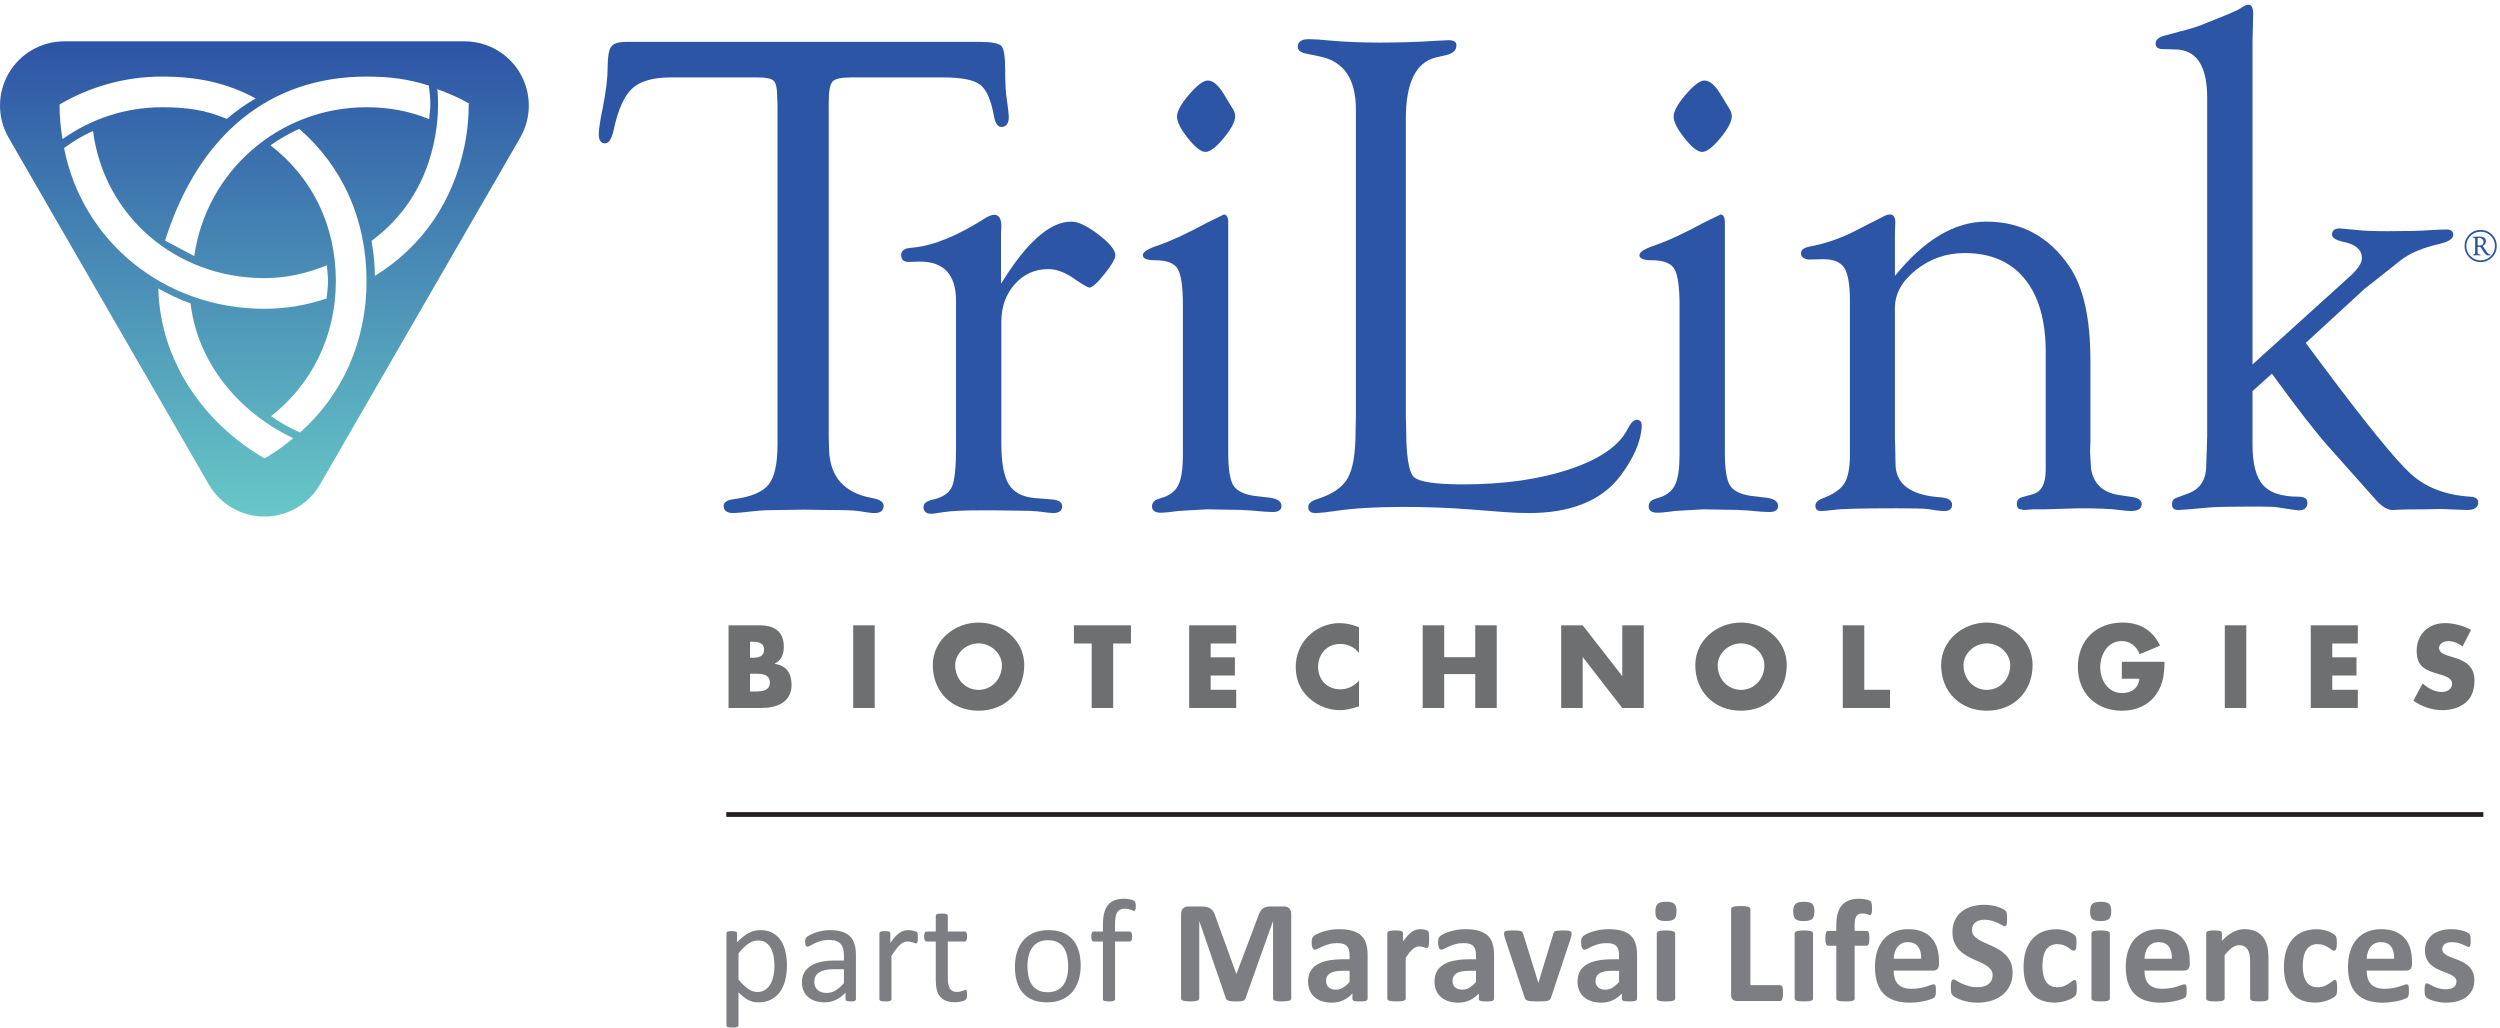
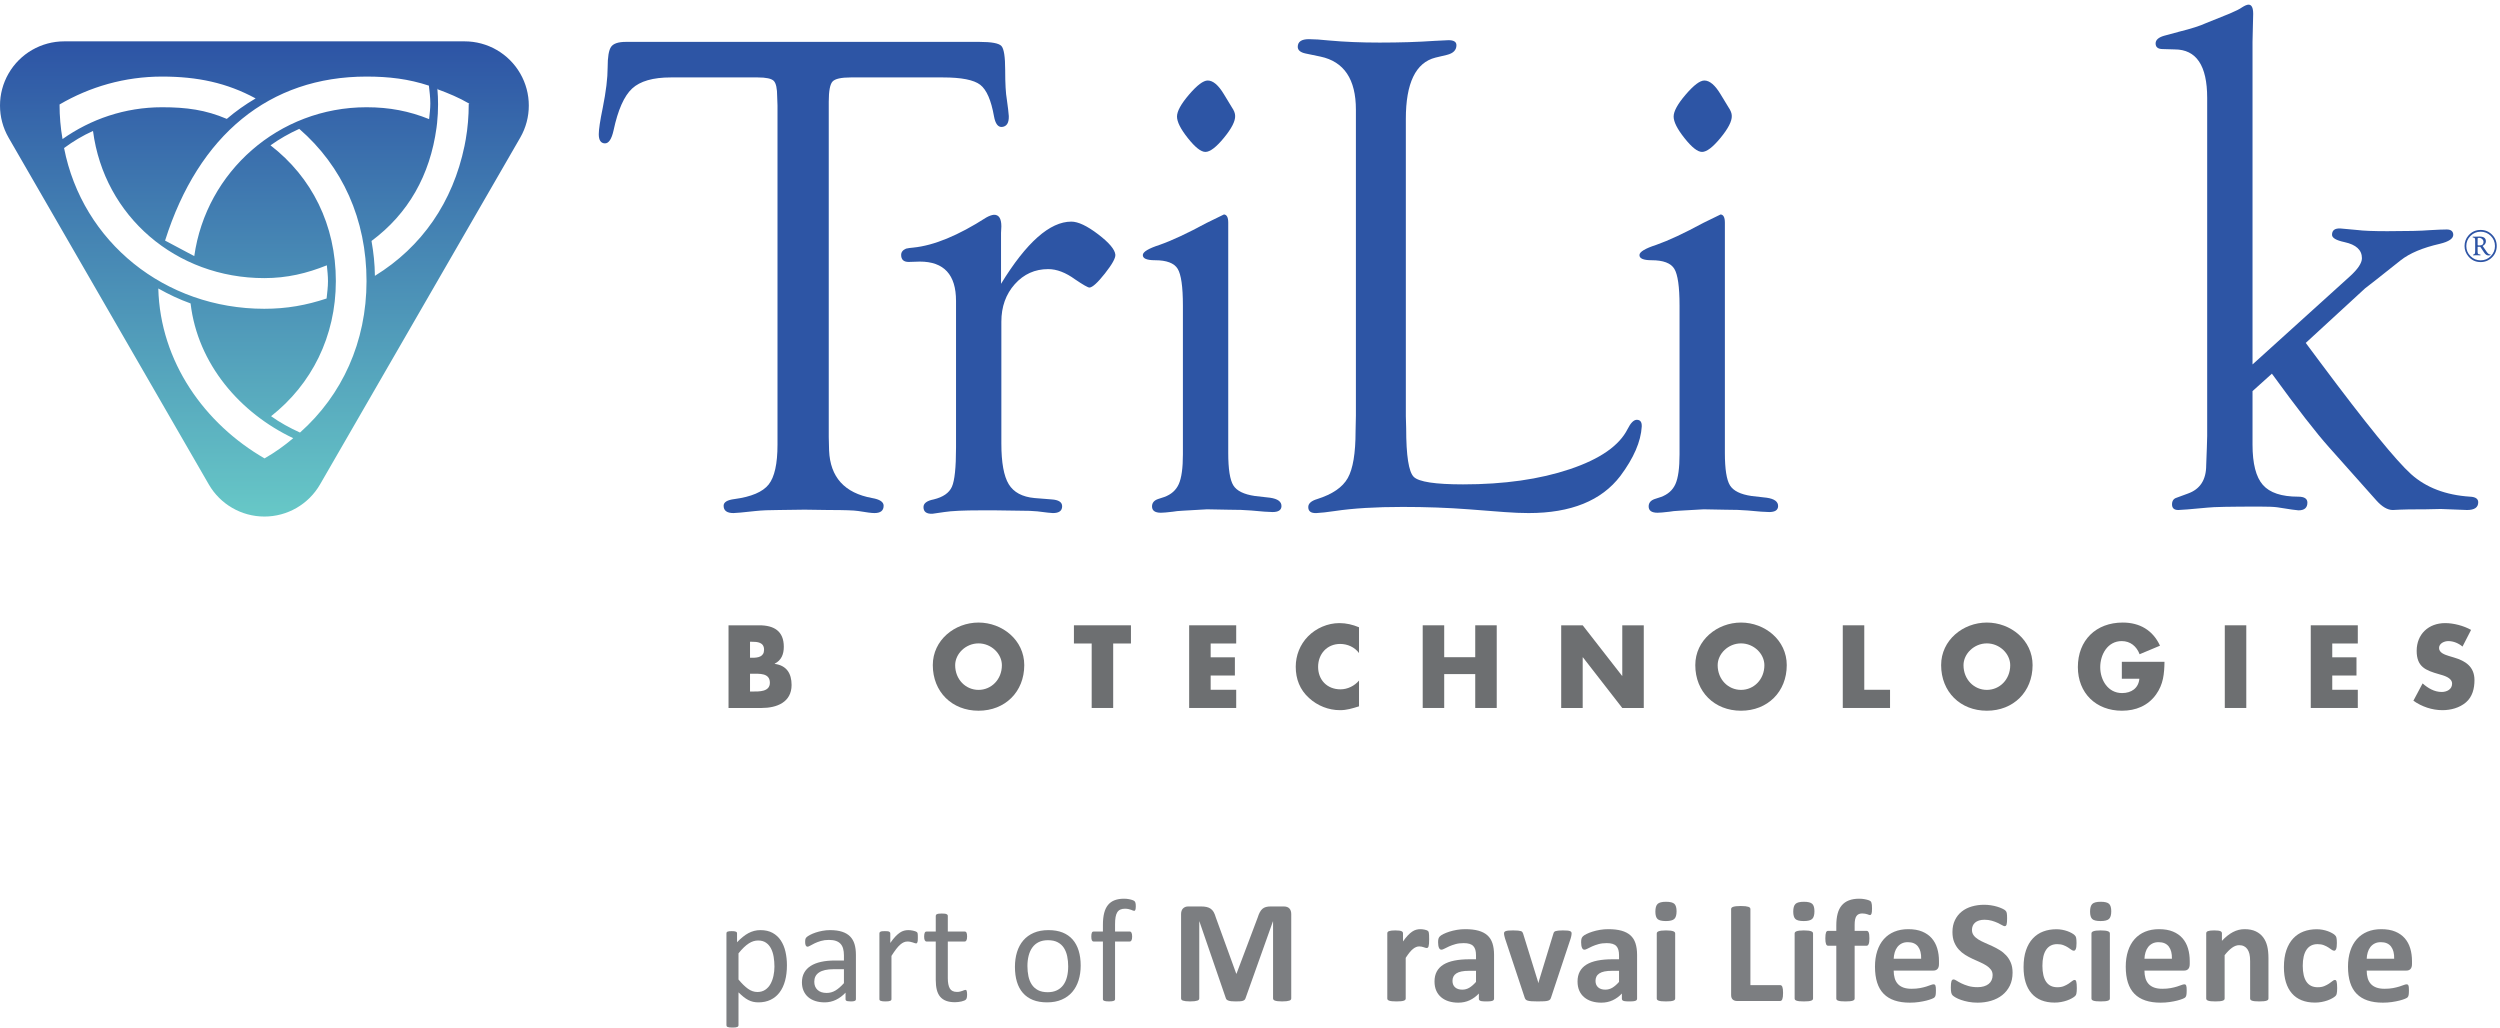
<svg xmlns="http://www.w3.org/2000/svg" width="100%" height="100%" viewBox="0 0 399 164" version="1.1" xml:space="preserve" style="fill-rule:evenodd;clip-rule:evenodd;stroke-linejoin:round;stroke-miterlimit:2;">
  <g>
    <path d="M123.601,154.277C123.601,153.739 123.559,153.221 123.477,152.72C123.394,152.218 123.254,151.774 123.055,151.385C122.855,150.996 122.588,150.685 122.251,150.452C121.915,150.219 121.496,150.103 120.996,150.103C120.746,150.103 120.499,150.139 120.257,150.213C120.015,150.287 119.769,150.404 119.518,150.563C119.268,150.722 119.006,150.932 118.731,151.193C118.458,151.453 118.169,151.774 117.864,152.155L117.864,156.328C118.395,156.974 118.9,157.467 119.377,157.809C119.854,158.152 120.354,158.323 120.879,158.323C121.363,158.323 121.78,158.205 122.128,157.972C122.476,157.739 122.758,157.428 122.973,157.039C123.187,156.651 123.346,156.216 123.447,155.734C123.55,155.252 123.601,154.766 123.601,154.277ZM125.594,154.055C125.594,154.972 125.495,155.796 125.297,156.527C125.099,157.257 124.807,157.877 124.422,158.386C124.037,158.896 123.561,159.288 122.994,159.564C122.427,159.839 121.777,159.978 121.047,159.978C120.736,159.978 120.448,159.947 120.184,159.884C119.92,159.823 119.661,159.725 119.409,159.593C119.156,159.461 118.905,159.294 118.656,159.091C118.408,158.89 118.144,158.653 117.864,158.38L117.864,163.627C117.864,163.689 117.849,163.743 117.817,163.79C117.786,163.837 117.735,163.875 117.666,163.907C117.596,163.938 117.498,163.961 117.374,163.977C117.25,163.993 117.091,164 116.896,164C116.71,164 116.554,163.993 116.43,163.977C116.306,163.961 116.206,163.938 116.133,163.907C116.059,163.875 116.008,163.837 115.98,163.79C115.953,163.743 115.94,163.689 115.94,163.627L115.94,148.971C115.94,148.902 115.952,148.845 115.975,148.802C115.998,148.76 116.045,148.723 116.115,148.692C116.185,148.66 116.274,148.639 116.383,148.627C116.492,148.616 116.624,148.61 116.779,148.61C116.942,148.61 117.077,148.616 117.182,148.627C117.287,148.639 117.374,148.66 117.444,148.692C117.514,148.723 117.562,148.76 117.59,148.802C117.617,148.845 117.631,148.902 117.631,148.971L117.631,150.382C117.949,150.056 118.256,149.772 118.552,149.532C118.847,149.29 119.144,149.09 119.443,148.931C119.743,148.772 120.05,148.651 120.365,148.57C120.68,148.488 121.012,148.447 121.361,148.447C122.123,148.447 122.772,148.594 123.309,148.89C123.845,149.185 124.282,149.589 124.62,150.103C124.958,150.616 125.205,151.212 125.36,151.892C125.516,152.573 125.594,153.293 125.594,154.055Z" style="fill:rgb(124,126,129);fill-rule:nonzero;" />
    <path d="M134.692,154.685L133.049,154.685C132.52,154.685 132.061,154.729 131.673,154.819C131.284,154.907 130.962,155.04 130.705,155.215C130.449,155.39 130.259,155.6 130.14,155.844C130.019,156.089 129.959,156.371 129.959,156.69C129.959,157.234 130.132,157.667 130.478,157.989C130.823,158.313 131.308,158.474 131.93,158.474C132.435,158.474 132.903,158.345 133.334,158.089C133.766,157.832 134.219,157.44 134.692,156.911L134.692,154.685ZM136.604,159.476C136.604,159.57 136.573,159.64 136.512,159.686C136.449,159.733 136.363,159.768 136.255,159.791C136.146,159.815 135.987,159.826 135.777,159.826C135.575,159.826 135.413,159.815 135.293,159.791C135.173,159.768 135.085,159.733 135.031,159.686C134.977,159.64 134.949,159.57 134.949,159.476L134.949,158.427C134.49,158.916 133.979,159.297 133.416,159.57C132.853,159.841 132.256,159.978 131.626,159.978C131.074,159.978 130.575,159.905 130.128,159.762C129.681,159.618 129.3,159.41 128.985,159.138C128.671,158.866 128.425,158.532 128.251,158.135C128.076,157.739 127.988,157.288 127.988,156.784C127.988,156.193 128.108,155.679 128.35,155.244C128.591,154.809 128.936,154.448 129.388,154.159C129.839,153.872 130.391,153.657 131.043,153.513C131.696,153.368 132.431,153.297 133.247,153.297L134.692,153.297L134.692,152.481C134.692,152.076 134.649,151.719 134.564,151.409C134.478,151.097 134.341,150.839 134.15,150.633C133.96,150.427 133.713,150.272 133.41,150.166C133.107,150.062 132.734,150.009 132.291,150.009C131.816,150.009 131.392,150.066 131.015,150.178C130.636,150.291 130.307,150.415 130.022,150.551C129.739,150.688 129.502,150.812 129.311,150.924C129.121,151.037 128.979,151.093 128.886,151.093C128.824,151.093 128.769,151.077 128.724,151.047C128.677,151.016 128.636,150.969 128.601,150.907C128.565,150.845 128.539,150.765 128.524,150.668C128.509,150.571 128.502,150.464 128.502,150.347C128.502,150.153 128.516,149.999 128.542,149.887C128.569,149.774 128.636,149.667 128.74,149.566C128.845,149.465 129.026,149.347 129.283,149.21C129.539,149.075 129.835,148.95 130.169,148.837C130.503,148.725 130.868,148.631 131.265,148.558C131.661,148.484 132.061,148.447 132.466,148.447C133.22,148.447 133.861,148.532 134.39,148.703C134.918,148.874 135.346,149.125 135.672,149.455C135.998,149.785 136.235,150.196 136.383,150.685C136.531,151.175 136.604,151.746 136.604,152.4L136.604,159.476Z" style="fill:rgb(124,126,129);fill-rule:nonzero;" />
    <path d="M146.486,149.659C146.486,149.83 146.481,149.974 146.475,150.091C146.467,150.207 146.451,150.299 146.428,150.364C146.404,150.431 146.375,150.482 146.34,150.516C146.306,150.551 146.257,150.569 146.194,150.569C146.132,150.569 146.057,150.551 145.967,150.516C145.878,150.482 145.776,150.447 145.664,150.411C145.551,150.376 145.425,150.343 145.285,150.312C145.145,150.282 144.993,150.266 144.83,150.266C144.636,150.266 144.445,150.305 144.259,150.382C144.072,150.46 143.876,150.588 143.67,150.767C143.464,150.946 143.248,151.183 143.023,151.478C142.798,151.774 142.549,152.135 142.277,152.563L142.277,159.465C142.277,159.527 142.262,159.579 142.23,159.622C142.199,159.665 142.148,159.701 142.079,159.733C142.009,159.764 141.911,159.787 141.787,159.803C141.663,159.819 141.504,159.826 141.31,159.826C141.123,159.826 140.967,159.819 140.843,159.803C140.719,159.787 140.619,159.764 140.546,159.733C140.472,159.701 140.421,159.665 140.394,159.622C140.366,159.579 140.353,159.527 140.353,159.465L140.353,148.971C140.353,148.909 140.365,148.857 140.388,148.814C140.411,148.772 140.458,148.733 140.528,148.698C140.598,148.662 140.687,148.639 140.796,148.627C140.905,148.616 141.049,148.61 141.228,148.61C141.398,148.61 141.54,148.616 141.653,148.627C141.766,148.639 141.853,148.662 141.915,148.698C141.978,148.733 142.022,148.772 142.05,148.814C142.077,148.857 142.091,148.909 142.091,148.971L142.091,150.498C142.378,150.079 142.648,149.737 142.9,149.473C143.153,149.208 143.393,149 143.618,148.849C143.843,148.698 144.066,148.592 144.288,148.534C144.51,148.476 144.733,148.447 144.959,148.447C145.06,148.447 145.174,148.452 145.303,148.464C145.431,148.476 145.564,148.497 145.705,148.529C145.845,148.56 145.971,148.594 146.084,148.633C146.196,148.672 146.276,148.711 146.322,148.75C146.369,148.789 146.4,148.825 146.416,148.861C146.432,148.896 146.445,148.941 146.457,148.994C146.469,149.049 146.476,149.129 146.48,149.234C146.484,149.339 146.486,149.481 146.486,149.659Z" style="fill:rgb(124,126,129);fill-rule:nonzero;" />
    <path d="M154.349,158.696C154.349,158.92 154.333,159.099 154.302,159.232C154.27,159.364 154.225,159.461 154.162,159.523C154.1,159.585 154.007,159.644 153.883,159.698C153.758,159.752 153.616,159.797 153.457,159.832C153.298,159.866 153.128,159.896 152.949,159.919C152.77,159.943 152.592,159.954 152.413,159.954C151.869,159.954 151.402,159.882 151.015,159.739C150.625,159.595 150.307,159.377 150.059,159.086C149.81,158.794 149.629,158.425 149.516,157.978C149.403,157.532 149.347,157.004 149.347,156.399L149.347,150.266L147.878,150.266C147.762,150.266 147.668,150.203 147.598,150.079C147.528,149.954 147.493,149.752 147.493,149.473C147.493,149.325 147.503,149.2 147.522,149.1C147.542,148.998 147.567,148.915 147.598,148.849C147.629,148.784 147.67,148.737 147.721,148.709C147.77,148.682 147.827,148.668 147.89,148.668L149.347,148.668L149.347,146.173C149.347,146.118 149.36,146.069 149.388,146.022C149.415,145.975 149.466,145.934 149.539,145.9C149.613,145.864 149.712,145.839 149.837,145.823C149.961,145.808 150.116,145.8 150.303,145.8C150.497,145.8 150.656,145.808 150.781,145.823C150.905,145.839 151.003,145.864 151.072,145.9C151.143,145.934 151.193,145.975 151.224,146.022C151.255,146.069 151.27,146.118 151.27,146.173L151.27,148.668L153.964,148.668C154.026,148.668 154.081,148.682 154.127,148.709C154.174,148.737 154.215,148.784 154.25,148.849C154.284,148.915 154.31,148.998 154.325,149.1C154.341,149.2 154.349,149.325 154.349,149.473C154.349,149.752 154.313,149.954 154.244,150.079C154.174,150.203 154.081,150.266 153.964,150.266L151.27,150.266L151.27,156.118C151.27,156.841 151.378,157.388 151.592,157.756C151.805,158.126 152.187,158.311 152.74,158.311C152.919,158.311 153.078,158.293 153.218,158.258C153.357,158.223 153.482,158.186 153.591,158.147C153.699,158.109 153.793,158.072 153.871,158.036C153.948,158.001 154.019,157.984 154.081,157.984C154.119,157.984 154.156,157.993 154.191,158.013C154.227,158.032 154.254,158.07 154.273,158.124C154.292,158.178 154.31,158.252 154.325,158.345C154.341,158.439 154.349,158.555 154.349,158.696Z" style="fill:rgb(124,126,129);fill-rule:nonzero;" />
    <path d="M170.483,154.23C170.483,153.662 170.431,153.126 170.324,152.62C170.219,152.116 170.044,151.672 169.801,151.291C169.558,150.91 169.228,150.61 168.812,150.388C168.397,150.166 167.88,150.056 167.26,150.056C166.687,150.056 166.195,150.157 165.783,150.359C165.372,150.561 165.032,150.847 164.766,151.216C164.499,151.585 164.301,152.023 164.172,152.528C164.042,153.032 163.978,153.584 163.978,154.183C163.978,154.758 164.03,155.298 164.137,155.804C164.242,156.309 164.419,156.75 164.666,157.127C164.913,157.504 165.244,157.803 165.66,158.025C166.075,158.246 166.593,158.357 167.213,158.357C167.777,158.357 168.268,158.256 168.684,158.054C169.099,157.852 169.44,157.569 169.707,157.202C169.974,156.837 170.17,156.403 170.295,155.897C170.421,155.392 170.483,154.836 170.483,154.23ZM172.478,154.102C172.478,154.956 172.364,155.743 172.139,156.462C171.913,157.182 171.577,157.801 171.131,158.323C170.684,158.843 170.124,159.249 169.451,159.54C168.779,159.832 168,159.978 167.114,159.978C166.251,159.978 165.499,159.85 164.857,159.593C164.217,159.336 163.682,158.963 163.255,158.474C162.827,157.984 162.509,157.389 162.299,156.69C162.089,155.991 161.984,155.198 161.984,154.311C161.984,153.456 162.095,152.669 162.316,151.95C162.538,151.232 162.872,150.612 163.319,150.091C163.766,149.57 164.323,149.165 164.992,148.878C165.66,148.591 166.441,148.447 167.335,148.447C168.198,148.447 168.95,148.575 169.592,148.831C170.232,149.088 170.767,149.461 171.194,149.95C171.622,150.441 171.942,151.035 172.156,151.735C172.37,152.434 172.478,153.223 172.478,154.102Z" style="fill:rgb(124,126,129);fill-rule:nonzero;" />
    <path d="M181.273,144.657C181.273,144.805 181.266,144.924 181.25,145.013C181.234,145.103 181.217,145.174 181.197,145.229C181.178,145.284 181.152,145.321 181.121,145.339C181.09,145.359 181.052,145.368 181.005,145.368C180.95,145.368 180.883,145.351 180.801,145.317C180.719,145.282 180.62,145.243 180.504,145.2C180.387,145.157 180.249,145.118 180.09,145.083C179.931,145.048 179.746,145.03 179.536,145.03C179.248,145.03 179.003,145.077 178.802,145.17C178.599,145.264 178.436,145.409 178.311,145.608C178.187,145.806 178.098,146.063 178.043,146.377C177.989,146.692 177.962,147.075 177.962,147.526L177.962,148.668L180.306,148.668C180.367,148.668 180.42,148.682 180.463,148.709C180.505,148.737 180.544,148.784 180.579,148.849C180.614,148.915 180.642,148.998 180.661,149.1C180.681,149.2 180.69,149.325 180.69,149.473C180.69,149.752 180.655,149.954 180.585,150.079C180.516,150.203 180.422,150.266 180.306,150.266L177.962,150.266L177.962,159.465C177.962,159.527 177.946,159.579 177.915,159.622C177.884,159.665 177.832,159.701 177.758,159.733C177.684,159.764 177.585,159.787 177.461,159.803C177.336,159.819 177.181,159.826 176.994,159.826C176.808,159.826 176.652,159.819 176.527,159.803C176.403,159.787 176.305,159.764 176.23,159.733C176.156,159.701 176.104,159.665 176.073,159.622C176.042,159.579 176.026,159.527 176.026,159.465L176.026,150.266L174.546,150.266C174.421,150.266 174.328,150.203 174.266,150.079C174.203,149.954 174.173,149.752 174.173,149.473C174.173,149.325 174.181,149.2 174.196,149.1C174.211,148.998 174.234,148.915 174.266,148.849C174.297,148.784 174.336,148.737 174.383,148.709C174.429,148.682 174.483,148.668 174.546,148.668L176.026,148.668L176.026,147.584C176.026,146.854 176.095,146.226 176.23,145.701C176.366,145.176 176.574,144.747 176.854,144.412C177.134,144.078 177.485,143.831 177.909,143.672C178.333,143.513 178.832,143.433 179.407,143.433C179.68,143.433 179.944,143.458 180.2,143.509C180.457,143.56 180.655,143.614 180.795,143.672C180.935,143.731 181.028,143.784 181.075,143.829C181.121,143.876 181.16,143.937 181.191,144.01C181.223,144.084 181.244,144.174 181.256,144.279C181.268,144.383 181.273,144.51 181.273,144.657Z" style="fill:rgb(124,126,129);fill-rule:nonzero;" />
    <path d="M206.082,159.336C206.082,159.414 206.061,159.484 206.019,159.546C205.976,159.609 205.897,159.659 205.785,159.698C205.672,159.737 205.522,159.768 205.336,159.791C205.149,159.815 204.912,159.826 204.625,159.826C204.345,159.826 204.112,159.815 203.926,159.791C203.739,159.768 203.591,159.737 203.482,159.698C203.373,159.659 203.296,159.609 203.249,159.546C203.202,159.484 203.18,159.414 203.18,159.336L203.18,147.059L203.156,147.059L198.784,159.325C198.753,159.426 198.702,159.509 198.632,159.575C198.562,159.642 198.467,159.694 198.347,159.733C198.226,159.772 198.072,159.797 197.886,159.809C197.699,159.821 197.474,159.826 197.21,159.826C196.945,159.826 196.72,159.817 196.533,159.797C196.347,159.778 196.193,159.746 196.073,159.703C195.952,159.661 195.857,159.609 195.787,159.546C195.718,159.484 195.671,159.41 195.647,159.325L191.427,147.059L191.403,147.059L191.403,159.336C191.403,159.414 191.382,159.484 191.34,159.546C191.297,159.609 191.217,159.659 191.101,159.698C190.983,159.737 190.834,159.768 190.651,159.791C190.469,159.815 190.233,159.826 189.946,159.826C189.666,159.826 189.434,159.815 189.246,159.791C189.06,159.768 188.91,159.737 188.798,159.698C188.685,159.659 188.607,159.609 188.564,159.546C188.521,159.484 188.5,159.414 188.5,159.336L188.5,145.894C188.5,145.497 188.605,145.194 188.815,144.984C189.025,144.774 189.305,144.669 189.654,144.669L191.66,144.669C192.018,144.669 192.324,144.698 192.581,144.757C192.838,144.815 193.06,144.912 193.246,145.048C193.433,145.184 193.588,145.363 193.712,145.584C193.836,145.806 193.945,146.08 194.038,146.407L197.303,155.396L197.35,155.396L200.73,146.43C200.832,146.103 200.942,145.827 201.063,145.602C201.184,145.376 201.323,145.194 201.482,145.054C201.642,144.914 201.831,144.815 202.048,144.757C202.266,144.698 202.519,144.669 202.807,144.669L204.87,144.669C205.08,144.669 205.261,144.697 205.412,144.751C205.563,144.805 205.687,144.885 205.785,144.989C205.882,145.095 205.956,145.223 206.007,145.374C206.057,145.526 206.082,145.7 206.082,145.894L206.082,159.336Z" style="fill:rgb(124,126,129);fill-rule:nonzero;" />
-     <path d="M215.392,154.941L214.272,154.941C213.798,154.941 213.394,154.976 213.06,155.046C212.726,155.116 212.453,155.221 212.243,155.361C212.034,155.5 211.88,155.669 211.783,155.868C211.686,156.066 211.638,156.293 211.638,156.55C211.638,156.986 211.775,157.327 212.051,157.575C212.327,157.825 212.71,157.948 213.199,157.948C213.611,157.948 213.99,157.844 214.337,157.634C214.683,157.424 215.034,157.118 215.392,156.713L215.392,154.941ZM218.271,159.395C218.271,159.503 218.232,159.589 218.155,159.652C218.077,159.713 217.955,159.758 217.787,159.785C217.62,159.813 217.374,159.826 217.047,159.826C216.697,159.826 216.442,159.813 216.283,159.785C216.124,159.758 216.012,159.713 215.945,159.652C215.879,159.589 215.847,159.503 215.847,159.395L215.847,158.567C215.419,159.026 214.931,159.383 214.383,159.64C213.835,159.896 213.227,160.025 212.559,160.025C212.007,160.025 211.499,159.952 211.037,159.809C210.574,159.665 210.174,159.451 209.836,159.167C209.498,158.884 209.235,158.532 209.049,158.113C208.862,157.693 208.769,157.202 208.769,156.643C208.769,156.036 208.888,155.51 209.125,155.064C209.362,154.616 209.716,154.247 210.186,153.955C210.656,153.664 211.241,153.448 211.94,153.309C212.64,153.168 213.452,153.099 214.377,153.099L215.392,153.099L215.392,152.469C215.392,152.143 215.358,151.857 215.293,151.613C215.227,151.368 215.117,151.163 214.966,151C214.814,150.837 214.612,150.716 214.359,150.639C214.107,150.561 213.794,150.522 213.421,150.522C212.932,150.522 212.494,150.576 212.109,150.685C211.725,150.794 211.385,150.914 211.09,151.047C210.794,151.179 210.547,151.299 210.349,151.409C210.15,151.517 209.989,151.572 209.865,151.572C209.779,151.572 209.704,151.544 209.638,151.489C209.571,151.436 209.518,151.358 209.475,151.256C209.432,151.155 209.398,151.032 209.375,150.883C209.353,150.736 209.341,150.573 209.341,150.394C209.341,150.153 209.359,149.962 209.398,149.823C209.437,149.683 209.512,149.556 209.62,149.444C209.729,149.331 209.92,149.206 210.191,149.071C210.464,148.935 210.782,148.808 211.147,148.692C211.513,148.575 211.911,148.48 212.343,148.405C212.774,148.332 213.219,148.295 213.678,148.295C214.494,148.295 215.191,148.375 215.77,148.534C216.35,148.694 216.826,148.939 217.199,149.269C217.572,149.599 217.844,150.025 218.015,150.545C218.186,151.067 218.271,151.684 218.271,152.4L218.271,159.395Z" style="fill:rgb(124,126,129);fill-rule:nonzero;" />
    <path d="M228.093,149.927C228.093,150.207 228.085,150.437 228.069,150.616C228.054,150.794 228.031,150.934 228,151.035C227.969,151.136 227.928,151.206 227.877,151.245C227.827,151.284 227.763,151.303 227.685,151.303C227.623,151.303 227.553,151.289 227.476,151.262C227.397,151.236 227.31,151.206 227.213,151.175C227.115,151.144 227.009,151.114 226.893,151.087C226.775,151.061 226.647,151.047 226.508,151.047C226.344,151.047 226.181,151.08 226.018,151.146C225.854,151.212 225.686,151.315 225.511,151.454C225.336,151.595 225.153,151.782 224.963,152.015C224.772,152.247 224.568,152.535 224.351,152.877L224.351,159.36C224.351,159.438 224.327,159.505 224.28,159.564C224.234,159.622 224.154,159.671 224.042,159.709C223.929,159.748 223.779,159.778 223.593,159.797C223.406,159.817 223.169,159.826 222.882,159.826C222.594,159.826 222.356,159.817 222.17,159.797C221.983,159.778 221.834,159.748 221.722,159.709C221.608,159.671 221.529,159.622 221.482,159.564C221.436,159.505 221.412,159.438 221.412,159.36L221.412,148.96C221.412,148.882 221.432,148.814 221.471,148.756C221.51,148.698 221.579,148.649 221.681,148.61C221.781,148.572 221.912,148.542 222.071,148.523C222.23,148.503 222.431,148.493 222.672,148.493C222.92,148.493 223.126,148.503 223.289,148.523C223.453,148.542 223.579,148.572 223.669,148.61C223.758,148.649 223.822,148.698 223.86,148.756C223.899,148.814 223.919,148.882 223.919,148.96L223.919,150.254C224.191,149.866 224.447,149.545 224.688,149.292C224.93,149.039 225.159,148.839 225.377,148.692C225.594,148.544 225.811,148.441 226.029,148.383C226.247,148.325 226.465,148.295 226.683,148.295C226.783,148.295 226.893,148.301 227.009,148.313C227.125,148.325 227.246,148.344 227.37,148.371C227.494,148.399 227.603,148.429 227.696,148.464C227.79,148.499 227.858,148.536 227.9,148.575C227.943,148.614 227.975,148.657 227.994,148.703C228.014,148.75 228.031,148.814 228.047,148.896C228.061,148.977 228.073,149.1 228.081,149.263C228.089,149.426 228.093,149.648 228.093,149.927Z" style="fill:rgb(124,126,129);fill-rule:nonzero;" />
    <path d="M235.571,154.941L234.452,154.941C233.978,154.941 233.573,154.976 233.239,155.046C232.905,155.116 232.633,155.221 232.423,155.361C232.214,155.5 232.06,155.669 231.963,155.868C231.865,156.066 231.817,156.293 231.817,156.55C231.817,156.986 231.955,157.327 232.23,157.575C232.507,157.825 232.89,157.948 233.379,157.948C233.791,157.948 234.17,157.844 234.517,157.634C234.862,157.424 235.214,157.118 235.571,156.713L235.571,154.941ZM238.451,159.395C238.451,159.503 238.412,159.589 238.335,159.652C238.257,159.713 238.135,159.758 237.967,159.785C237.8,159.813 237.554,159.826 237.227,159.826C236.877,159.826 236.622,159.813 236.463,159.785C236.304,159.758 236.191,159.713 236.125,159.652C236.059,159.589 236.026,159.503 236.026,159.395L236.026,158.567C235.599,159.026 235.11,159.383 234.562,159.64C234.015,159.896 233.406,160.025 232.738,160.025C232.186,160.025 231.679,159.952 231.217,159.809C230.754,159.665 230.353,159.451 230.016,159.167C229.678,158.884 229.415,158.532 229.228,158.113C229.042,157.693 228.949,157.202 228.949,156.643C228.949,156.036 229.067,155.51 229.305,155.064C229.542,154.616 229.895,154.247 230.365,153.955C230.836,153.664 231.421,153.448 232.12,153.309C232.819,153.168 233.632,153.099 234.557,153.099L235.571,153.099L235.571,152.469C235.571,152.143 235.538,151.857 235.473,151.613C235.406,151.368 235.297,151.163 235.145,151C234.994,150.837 234.792,150.716 234.539,150.639C234.287,150.561 233.974,150.522 233.601,150.522C233.111,150.522 232.674,150.576 232.289,150.685C231.904,150.794 231.564,150.914 231.269,151.047C230.974,151.179 230.727,151.299 230.528,151.409C230.33,151.517 230.169,151.572 230.045,151.572C229.959,151.572 229.884,151.544 229.817,151.489C229.751,151.436 229.697,151.358 229.654,151.256C229.611,151.155 229.578,151.032 229.555,150.883C229.532,150.736 229.52,150.573 229.52,150.394C229.52,150.153 229.539,149.962 229.578,149.823C229.617,149.683 229.691,149.556 229.8,149.444C229.909,149.331 230.1,149.206 230.371,149.071C230.644,148.935 230.962,148.808 231.327,148.692C231.692,148.575 232.091,148.48 232.522,148.405C232.954,148.332 233.398,148.295 233.857,148.295C234.674,148.295 235.371,148.375 235.95,148.534C236.529,148.694 237.006,148.939 237.379,149.269C237.752,149.599 238.023,150.025 238.194,150.545C238.365,151.067 238.451,151.684 238.451,152.4L238.451,159.395Z" style="fill:rgb(124,126,129);fill-rule:nonzero;" />
    <path d="M250.827,148.948C250.827,148.987 250.825,149.034 250.821,149.088C250.817,149.143 250.81,149.202 250.798,149.269C250.786,149.335 250.77,149.41 250.752,149.496C250.732,149.581 250.707,149.679 250.676,149.787L247.551,159.197C247.512,159.328 247.46,159.436 247.394,159.517C247.327,159.599 247.219,159.662 247.067,159.709C246.916,159.756 246.71,159.787 246.449,159.803C246.188,159.819 245.849,159.826 245.429,159.826C245.017,159.826 244.681,159.817 244.421,159.797C244.16,159.778 243.956,159.744 243.809,159.698C243.661,159.652 243.554,159.587 243.488,159.505C243.422,159.424 243.369,159.321 243.33,159.197L240.206,149.787C240.159,149.632 240.122,149.493 240.095,149.368C240.067,149.243 240.053,149.155 240.049,149.1C240.045,149.045 240.043,148.994 240.043,148.948C240.043,148.87 240.063,148.802 240.106,148.744C240.149,148.686 240.226,148.637 240.334,148.598C240.443,148.56 240.593,148.532 240.783,148.517C240.974,148.501 241.212,148.493 241.5,148.493C241.818,148.493 242.075,148.503 242.269,148.523C242.464,148.542 242.617,148.57 242.73,148.604C242.843,148.639 242.923,148.69 242.969,148.756C243.016,148.822 243.055,148.902 243.086,148.994L245.452,156.631L245.522,156.923L245.593,156.631L247.924,148.994C247.947,148.902 247.984,148.822 248.035,148.756C248.086,148.69 248.165,148.639 248.274,148.604C248.383,148.57 248.528,148.542 248.711,148.523C248.894,148.503 249.133,148.493 249.429,148.493C249.716,148.493 249.951,148.501 250.134,148.517C250.316,148.532 250.458,148.56 250.56,148.598C250.66,148.637 250.73,148.686 250.769,148.744C250.808,148.802 250.827,148.87 250.827,148.948Z" style="fill:rgb(124,126,129);fill-rule:nonzero;" />
    <path d="M258.398,154.941L257.278,154.941C256.805,154.941 256.4,154.976 256.066,155.046C255.732,155.116 255.46,155.221 255.25,155.361C255.041,155.5 254.887,155.669 254.79,155.868C254.692,156.066 254.644,156.293 254.644,156.55C254.644,156.986 254.782,157.327 255.058,157.575C255.334,157.825 255.717,157.948 256.206,157.948C256.618,157.948 256.997,157.844 257.344,157.634C257.689,157.424 258.04,157.118 258.398,156.713L258.398,154.941ZM261.278,159.395C261.278,159.503 261.239,159.589 261.161,159.652C261.084,159.713 260.962,159.758 260.794,159.785C260.627,159.813 260.381,159.826 260.053,159.826C259.704,159.826 259.449,159.813 259.29,159.785C259.131,159.758 259.019,159.713 258.952,159.652C258.885,159.589 258.853,159.503 258.853,159.395L258.853,158.567C258.426,159.026 257.937,159.383 257.39,159.64C256.842,159.896 256.233,160.025 255.565,160.025C255.014,160.025 254.506,159.952 254.044,159.809C253.581,159.665 253.181,159.451 252.843,159.167C252.505,158.884 252.242,158.532 252.056,158.113C251.869,157.693 251.776,157.202 251.776,156.643C251.776,156.036 251.894,155.51 252.132,155.064C252.369,154.616 252.723,154.247 253.192,153.955C253.663,153.664 254.248,153.448 254.947,153.309C255.646,153.168 256.459,153.099 257.384,153.099L258.398,153.099L258.398,152.469C258.398,152.143 258.364,151.857 258.299,151.613C258.233,151.368 258.124,151.163 257.972,151C257.821,150.837 257.618,150.716 257.366,150.639C257.114,150.561 256.801,150.522 256.428,150.522C255.938,150.522 255.501,150.576 255.116,150.685C254.731,150.794 254.392,150.914 254.097,151.047C253.801,151.179 253.554,151.299 253.355,151.409C253.157,151.517 252.996,151.572 252.872,151.572C252.786,151.572 252.711,151.544 252.644,151.489C252.578,151.436 252.524,151.358 252.481,151.256C252.438,151.155 252.405,151.032 252.382,150.883C252.359,150.736 252.348,150.573 252.348,150.394C252.348,150.153 252.366,149.962 252.405,149.823C252.444,149.683 252.519,149.556 252.627,149.444C252.736,149.331 252.927,149.206 253.198,149.071C253.471,148.935 253.789,148.808 254.154,148.692C254.519,148.575 254.918,148.48 255.35,148.405C255.781,148.332 256.226,148.295 256.685,148.295C257.501,148.295 258.198,148.375 258.777,148.534C259.355,148.694 259.833,148.939 260.206,149.269C260.579,149.599 260.851,150.025 261.021,150.545C261.191,151.067 261.278,151.684 261.278,152.4L261.278,159.395Z" style="fill:rgb(124,126,129);fill-rule:nonzero;" />
    <path d="M267.358,159.36C267.358,159.438 267.335,159.505 267.288,159.564C267.242,159.622 267.162,159.671 267.05,159.709C266.936,159.748 266.787,159.778 266.601,159.797C266.414,159.817 266.177,159.826 265.89,159.826C265.602,159.826 265.364,159.817 265.178,159.797C264.991,159.778 264.842,159.748 264.729,159.709C264.616,159.671 264.537,159.622 264.49,159.564C264.443,159.505 264.42,159.438 264.42,159.36L264.42,148.983C264.42,148.905 264.443,148.837 264.49,148.779C264.537,148.721 264.616,148.67 264.729,148.627C264.842,148.585 264.991,148.552 265.178,148.529C265.364,148.505 265.602,148.493 265.89,148.493C266.177,148.493 266.414,148.505 266.601,148.529C266.787,148.552 266.936,148.585 267.05,148.627C267.162,148.67 267.242,148.721 267.288,148.779C267.335,148.837 267.358,148.905 267.358,148.983L267.358,159.36ZM267.58,145.439C267.58,146.03 267.459,146.438 267.219,146.663C266.978,146.888 266.53,147.001 265.878,147.001C265.217,147.001 264.771,146.892 264.543,146.674C264.313,146.457 264.198,146.065 264.198,145.497C264.198,144.907 264.317,144.496 264.555,144.267C264.791,144.037 265.24,143.923 265.901,143.923C266.554,143.923 266.997,144.034 267.23,144.255C267.463,144.477 267.58,144.871 267.58,145.439Z" style="fill:rgb(124,126,129);fill-rule:nonzero;" />
    <path d="M284.577,158.474C284.577,158.706 284.567,158.904 284.548,159.063C284.528,159.222 284.499,159.354 284.461,159.459C284.422,159.564 284.373,159.64 284.314,159.686C284.257,159.733 284.188,159.756 284.11,159.756L277.197,159.756C276.94,159.756 276.725,159.68 276.55,159.529C276.375,159.377 276.287,159.13 276.287,158.788L276.287,145.089C276.287,145.011 276.312,144.942 276.363,144.879C276.414,144.817 276.497,144.767 276.614,144.728C276.73,144.689 276.888,144.657 277.086,144.634C277.284,144.611 277.531,144.599 277.826,144.599C278.13,144.599 278.378,144.611 278.572,144.634C278.767,144.657 278.923,144.689 279.039,144.728C279.155,144.767 279.239,144.817 279.29,144.879C279.34,144.942 279.365,145.011 279.365,145.089L279.365,157.226L284.11,157.226C284.188,157.226 284.257,157.247 284.314,157.29C284.373,157.333 284.422,157.403 284.461,157.5C284.499,157.597 284.528,157.726 284.548,157.885C284.567,158.044 284.577,158.241 284.577,158.474Z" style="fill:rgb(124,126,129);fill-rule:nonzero;" />
    <path d="M289.362,159.36C289.362,159.438 289.339,159.505 289.292,159.564C289.246,159.622 289.166,159.671 289.054,159.709C288.94,159.748 288.791,159.778 288.604,159.797C288.418,159.817 288.181,159.826 287.894,159.826C287.605,159.826 287.368,159.817 287.182,159.797C286.995,159.778 286.846,159.748 286.733,159.709C286.62,159.671 286.541,159.622 286.494,159.564C286.447,159.505 286.424,159.438 286.424,159.36L286.424,148.983C286.424,148.905 286.447,148.837 286.494,148.779C286.541,148.721 286.62,148.67 286.733,148.627C286.846,148.585 286.995,148.552 287.182,148.529C287.368,148.505 287.605,148.493 287.894,148.493C288.181,148.493 288.418,148.505 288.604,148.529C288.791,148.552 288.94,148.585 289.054,148.627C289.166,148.67 289.246,148.721 289.292,148.779C289.339,148.837 289.362,148.905 289.362,148.983L289.362,159.36ZM289.584,145.439C289.584,146.03 289.463,146.438 289.223,146.663C288.981,146.888 288.534,147.001 287.882,147.001C287.221,147.001 286.775,146.892 286.547,146.674C286.317,146.457 286.202,146.065 286.202,145.497C286.202,144.907 286.321,144.496 286.559,144.267C286.795,144.037 287.244,143.923 287.905,143.923C288.558,143.923 289.001,144.034 289.234,144.255C289.467,144.477 289.584,144.871 289.584,145.439Z" style="fill:rgb(124,126,129);fill-rule:nonzero;" />
    <path d="M298.775,144.995C298.775,145.221 298.768,145.402 298.753,145.537C298.737,145.674 298.714,145.779 298.683,145.853C298.651,145.927 298.616,145.977 298.578,146.004C298.539,146.032 298.496,146.045 298.449,146.045C298.394,146.045 298.335,146.032 298.269,146.004C298.202,145.977 298.121,145.948 298.023,145.916C297.927,145.886 297.811,145.857 297.68,145.829C297.548,145.802 297.393,145.788 297.214,145.788C297.004,145.788 296.823,145.822 296.671,145.888C296.519,145.953 296.394,146.059 296.292,146.202C296.191,146.346 296.117,146.532 296.071,146.762C296.024,146.991 296.001,147.273 296.001,147.608L296.001,148.564L297.901,148.564C297.972,148.564 298.035,148.583 298.094,148.621C298.152,148.66 298.2,148.725 298.239,148.814C298.278,148.904 298.308,149.026 298.327,149.181C298.347,149.337 298.356,149.528 298.356,149.752C298.356,150.18 298.317,150.486 298.239,150.668C298.162,150.851 298.049,150.942 297.901,150.942L296.001,150.942L296.001,159.36C296.001,159.438 295.978,159.505 295.931,159.564C295.885,159.622 295.807,159.671 295.698,159.709C295.589,159.748 295.437,159.778 295.243,159.797C295.049,159.817 294.811,159.826 294.532,159.826C294.252,159.826 294.017,159.817 293.826,159.797C293.636,159.778 293.484,159.748 293.372,159.709C293.259,159.671 293.182,159.622 293.139,159.564C293.096,159.505 293.074,159.438 293.074,159.36L293.074,150.942L291.769,150.942C291.621,150.942 291.51,150.851 291.436,150.668C291.362,150.486 291.325,150.18 291.325,149.752C291.325,149.528 291.335,149.337 291.354,149.181C291.374,149.026 291.401,148.904 291.436,148.814C291.472,148.725 291.518,148.66 291.576,148.621C291.635,148.583 291.702,148.564 291.78,148.564L293.074,148.564L293.074,147.689C293.074,146.982 293.144,146.362 293.284,145.829C293.424,145.297 293.644,144.854 293.943,144.5C294.242,144.147 294.623,143.88 295.086,143.701C295.548,143.523 296.095,143.433 296.724,143.433C297.027,143.433 297.314,143.458 297.587,143.509C297.858,143.56 298.072,143.614 298.228,143.672C298.383,143.731 298.488,143.785 298.543,143.835C298.597,143.886 298.642,143.96 298.677,144.057C298.712,144.155 298.737,144.279 298.753,144.43C298.768,144.581 298.775,144.77 298.775,144.995Z" style="fill:rgb(124,126,129);fill-rule:nonzero;" />
    <path d="M306.616,153.017C306.64,152.194 306.475,151.546 306.121,151.075C305.767,150.606 305.221,150.37 304.482,150.37C304.109,150.37 303.785,150.441 303.509,150.58C303.233,150.72 303.004,150.909 302.821,151.146C302.639,151.383 302.498,151.662 302.401,151.986C302.304,152.308 302.248,152.652 302.232,153.017L306.616,153.017ZM309.461,153.857C309.461,154.214 309.381,154.479 309.222,154.65C309.062,154.821 308.843,154.905 308.563,154.905L302.232,154.905C302.232,155.349 302.285,155.751 302.39,156.113C302.494,156.474 302.662,156.782 302.891,157.034C303.12,157.286 303.416,157.479 303.777,157.611C304.139,157.743 304.571,157.809 305.077,157.809C305.59,157.809 306.041,157.773 306.43,157.698C306.818,157.624 307.154,157.543 307.438,157.453C307.722,157.364 307.957,157.282 308.144,157.208C308.33,157.135 308.481,157.098 308.599,157.098C308.668,157.098 308.727,157.112 308.773,157.139C308.819,157.166 308.858,157.214 308.89,157.284C308.921,157.355 308.942,157.453 308.954,157.581C308.966,157.71 308.972,157.871 308.972,158.066C308.972,158.237 308.967,158.382 308.96,158.503C308.952,158.623 308.94,158.726 308.925,158.812C308.909,158.898 308.886,158.969 308.854,159.028C308.823,159.086 308.783,159.142 308.732,159.197C308.682,159.251 308.544,159.325 308.318,159.418C308.093,159.511 307.806,159.603 307.456,159.692C307.105,159.782 306.705,159.859 306.255,159.925C305.804,159.991 305.322,160.025 304.809,160.025C303.884,160.025 303.073,159.907 302.378,159.674C301.683,159.442 301.102,159.088 300.635,158.614C300.169,158.14 299.82,157.541 299.592,156.818C299.362,156.095 299.247,155.248 299.247,154.277C299.247,153.352 299.368,152.518 299.609,151.776C299.85,151.034 300.199,150.404 300.658,149.887C301.117,149.369 301.675,148.976 302.331,148.703C302.988,148.431 303.728,148.295 304.553,148.295C305.423,148.295 306.167,148.423 306.785,148.68C307.403,148.937 307.91,149.292 308.307,149.746C308.703,150.201 308.994,150.739 309.181,151.362C309.368,151.984 309.461,152.659 309.461,153.39L309.461,153.857Z" style="fill:rgb(124,126,129);fill-rule:nonzero;" />
    <path d="M321.207,155.233C321.207,156.026 321.059,156.721 320.764,157.32C320.468,157.918 320.067,158.417 319.562,158.818C319.058,159.218 318.467,159.519 317.79,159.721C317.114,159.923 316.392,160.025 315.622,160.025C315.101,160.025 314.617,159.982 314.17,159.896C313.724,159.811 313.329,159.707 312.987,159.587C312.644,159.467 312.359,159.34 312.13,159.208C311.9,159.076 311.735,158.959 311.635,158.859C311.533,158.757 311.461,158.612 311.419,158.421C311.376,158.231 311.354,157.956 311.354,157.599C311.354,157.359 311.362,157.157 311.378,156.993C311.394,156.829 311.419,156.698 311.454,156.597C311.488,156.495 311.535,156.424 311.594,156.381C311.652,156.338 311.72,156.317 311.798,156.317C311.906,156.317 312.06,156.381 312.258,156.509C312.456,156.637 312.711,156.78 313.021,156.935C313.333,157.09 313.704,157.232 314.136,157.361C314.566,157.489 315.066,157.553 315.634,157.553C316.007,157.553 316.341,157.508 316.637,157.418C316.932,157.329 317.183,157.202 317.389,157.039C317.594,156.876 317.752,156.674 317.86,156.433C317.969,156.193 318.023,155.924 318.023,155.629C318.023,155.286 317.931,154.993 317.744,154.748C317.558,154.503 317.314,154.286 317.016,154.096C316.716,153.905 316.376,153.727 315.995,153.559C315.614,153.392 315.222,153.215 314.817,153.029C314.413,152.842 314.02,152.63 313.64,152.394C313.259,152.157 312.919,151.872 312.62,151.542C312.32,151.212 312.077,150.822 311.891,150.37C311.704,149.92 311.611,149.379 311.611,148.75C311.611,148.027 311.745,147.392 312.014,146.844C312.281,146.295 312.643,145.841 313.098,145.48C313.553,145.118 314.089,144.848 314.707,144.669C315.324,144.491 315.979,144.401 316.671,144.401C317.028,144.401 317.387,144.428 317.744,144.483C318.102,144.537 318.436,144.611 318.746,144.704C319.058,144.797 319.333,144.903 319.574,145.019C319.815,145.136 319.975,145.233 320.053,145.311C320.13,145.388 320.183,145.454 320.21,145.509C320.237,145.563 320.26,145.635 320.279,145.724C320.299,145.814 320.312,145.927 320.32,146.063C320.328,146.198 320.332,146.368 320.332,146.57C320.332,146.795 320.326,146.986 320.314,147.141C320.303,147.296 320.283,147.425 320.257,147.526C320.229,147.627 320.19,147.7 320.14,147.747C320.089,147.794 320.021,147.817 319.936,147.817C319.851,147.817 319.714,147.763 319.527,147.654C319.341,147.545 319.111,147.427 318.84,147.298C318.567,147.17 318.253,147.053 317.895,146.948C317.538,146.844 317.145,146.791 316.718,146.791C316.384,146.791 316.092,146.832 315.844,146.913C315.595,146.995 315.387,147.108 315.22,147.251C315.053,147.396 314.928,147.569 314.847,147.771C314.765,147.973 314.725,148.187 314.725,148.411C314.725,148.746 314.815,149.035 314.998,149.28C315.181,149.526 315.426,149.743 315.732,149.933C316.04,150.124 316.388,150.303 316.776,150.47C317.165,150.637 317.561,150.814 317.966,151C318.369,151.187 318.766,151.399 319.154,151.636C319.543,151.872 319.889,152.157 320.192,152.487C320.495,152.817 320.74,153.205 320.927,153.653C321.113,154.1 321.207,154.626 321.207,155.233Z" style="fill:rgb(124,126,129);fill-rule:nonzero;" />
    <path d="M331.46,157.704C331.46,157.907 331.454,158.075 331.442,158.211C331.431,158.347 331.415,158.462 331.395,158.555C331.376,158.649 331.353,158.724 331.326,158.782C331.299,158.841 331.238,158.915 331.145,159.004C331.052,159.094 330.893,159.202 330.667,159.33C330.441,159.459 330.186,159.573 329.897,159.674C329.61,159.776 329.297,159.857 328.959,159.919C328.621,159.982 328.273,160.013 327.916,160.013C327.115,160.013 326.406,159.888 325.788,159.64C325.17,159.391 324.651,159.024 324.231,158.537C323.811,158.052 323.495,157.459 323.281,156.76C323.067,156.06 322.961,155.26 322.961,154.358C322.961,153.317 323.091,152.416 323.352,151.659C323.611,150.901 323.975,150.274 324.441,149.776C324.907,149.279 325.459,148.909 326.097,148.668C326.734,148.427 327.434,148.307 328.195,148.307C328.506,148.307 328.811,148.334 329.11,148.388C329.41,148.443 329.689,148.517 329.95,148.61C330.211,148.703 330.443,148.808 330.649,148.925C330.855,149.041 331.001,149.143 331.087,149.228C331.173,149.314 331.232,149.385 331.268,149.444C331.303,149.502 331.33,149.577 331.35,149.671C331.368,149.764 331.385,149.879 331.395,150.015C331.407,150.151 331.413,150.317 331.413,150.51C331.413,150.961 331.374,151.278 331.297,151.46C331.219,151.644 331.118,151.735 330.994,151.735C330.861,151.735 330.722,151.68 330.574,151.572C330.426,151.462 330.251,151.342 330.05,151.21C329.847,151.077 329.606,150.957 329.326,150.849C329.047,150.739 328.712,150.685 328.324,150.685C327.561,150.685 326.978,150.979 326.575,151.566C326.171,152.153 325.969,153.013 325.969,154.148C325.969,154.707 326.019,155.201 326.12,155.629C326.221,156.056 326.371,156.414 326.569,156.701C326.768,156.989 327.016,157.204 327.315,157.349C327.614,157.493 327.962,157.564 328.358,157.564C328.763,157.564 329.11,157.504 329.402,157.383C329.693,157.263 329.948,157.129 330.166,156.982C330.384,156.833 330.566,156.7 330.714,156.579C330.861,156.458 330.986,156.399 331.087,156.399C331.157,156.399 331.215,156.418 331.262,156.456C331.309,156.495 331.346,156.568 331.373,156.672C331.399,156.778 331.421,156.911 331.436,157.075C331.452,157.238 331.46,157.448 331.46,157.704Z" style="fill:rgb(124,126,129);fill-rule:nonzero;" />
    <path d="M336.735,159.36C336.735,159.438 336.712,159.505 336.665,159.564C336.619,159.622 336.539,159.671 336.427,159.709C336.313,159.748 336.164,159.778 335.978,159.797C335.791,159.817 335.554,159.826 335.267,159.826C334.978,159.826 334.741,159.817 334.555,159.797C334.368,159.778 334.219,159.748 334.106,159.709C333.993,159.671 333.914,159.622 333.867,159.564C333.82,159.505 333.797,159.438 333.797,159.36L333.797,148.983C333.797,148.905 333.82,148.837 333.867,148.779C333.914,148.721 333.993,148.67 334.106,148.627C334.219,148.585 334.368,148.552 334.555,148.529C334.741,148.505 334.978,148.493 335.267,148.493C335.554,148.493 335.791,148.505 335.978,148.529C336.164,148.552 336.313,148.585 336.427,148.627C336.539,148.67 336.619,148.721 336.665,148.779C336.712,148.837 336.735,148.905 336.735,148.983L336.735,159.36ZM336.957,145.439C336.957,146.03 336.836,146.438 336.596,146.663C336.354,146.888 335.907,147.001 335.255,147.001C334.594,147.001 334.148,146.892 333.92,146.674C333.69,146.457 333.575,146.065 333.575,145.497C333.575,144.907 333.694,144.496 333.932,144.267C334.168,144.037 334.617,143.923 335.278,143.923C335.931,143.923 336.374,144.034 336.607,144.255C336.84,144.477 336.957,144.871 336.957,145.439Z" style="fill:rgb(124,126,129);fill-rule:nonzero;" />
    <path d="M346.639,153.017C346.662,152.194 346.497,151.546 346.144,151.075C345.789,150.606 345.243,150.37 344.505,150.37C344.132,150.37 343.808,150.441 343.531,150.58C343.256,150.72 343.026,150.909 342.844,151.146C342.661,151.383 342.52,151.662 342.424,151.986C342.326,152.308 342.27,152.652 342.255,153.017L346.639,153.017ZM349.483,153.857C349.483,154.214 349.403,154.479 349.244,154.65C349.085,154.821 348.865,154.905 348.586,154.905L342.255,154.905C342.255,155.349 342.308,155.751 342.412,156.113C342.517,156.474 342.685,156.782 342.913,157.034C343.143,157.286 343.438,157.479 343.8,157.611C344.161,157.743 344.594,157.809 345.1,157.809C345.612,157.809 346.063,157.773 346.452,157.698C346.841,157.624 347.177,157.543 347.461,157.453C347.744,157.364 347.979,157.282 348.166,157.208C348.353,157.135 348.504,157.098 348.621,157.098C348.69,157.098 348.749,157.112 348.796,157.139C348.842,157.166 348.881,157.214 348.912,157.284C348.943,157.355 348.965,157.453 348.977,157.581C348.988,157.71 348.994,157.871 348.994,158.066C348.994,158.237 348.989,158.382 348.982,158.503C348.975,158.623 348.963,158.726 348.947,158.812C348.932,158.898 348.908,158.969 348.877,159.028C348.846,159.086 348.806,159.142 348.755,159.197C348.704,159.251 348.566,159.325 348.341,159.418C348.115,159.511 347.828,159.603 347.478,159.692C347.128,159.782 346.728,159.859 346.277,159.925C345.826,159.991 345.345,160.025 344.831,160.025C343.906,160.025 343.096,159.907 342.4,159.674C341.705,159.442 341.124,159.088 340.657,158.614C340.191,158.14 339.843,157.541 339.614,156.818C339.385,156.095 339.269,155.248 339.269,154.277C339.269,153.352 339.391,152.518 339.632,151.776C339.872,151.034 340.222,150.404 340.681,149.887C341.14,149.369 341.697,148.976 342.353,148.703C343.011,148.431 343.751,148.295 344.575,148.295C345.445,148.295 346.189,148.423 346.808,148.68C347.426,148.937 347.933,149.292 348.329,149.746C348.726,150.201 349.017,150.739 349.203,151.362C349.391,151.984 349.483,152.659 349.483,153.39L349.483,153.857Z" style="fill:rgb(124,126,129);fill-rule:nonzero;" />
    <path d="M362.046,159.36C362.046,159.438 362.022,159.505 361.977,159.564C361.93,159.622 361.852,159.671 361.743,159.709C361.634,159.748 361.484,159.778 361.294,159.797C361.103,159.817 360.868,159.826 360.589,159.826C360.301,159.826 360.062,159.817 359.872,159.797C359.682,159.778 359.531,159.748 359.423,159.709C359.313,159.671 359.236,159.622 359.189,159.564C359.144,159.505 359.12,159.438 359.12,159.36L359.12,153.425C359.12,152.92 359.083,152.524 359.009,152.236C358.935,151.948 358.828,151.701 358.688,151.495C358.549,151.289 358.368,151.13 358.146,151.018C357.925,150.905 357.666,150.849 357.371,150.849C356.998,150.849 356.621,150.985 356.24,151.256C355.859,151.529 355.463,151.925 355.051,152.446L355.051,159.36C355.051,159.438 355.027,159.505 354.98,159.564C354.935,159.622 354.854,159.671 354.742,159.709C354.629,159.748 354.479,159.778 354.293,159.797C354.106,159.817 353.869,159.826 353.582,159.826C353.294,159.826 353.057,159.817 352.87,159.797C352.684,159.778 352.534,159.748 352.422,159.709C352.309,159.671 352.229,159.622 352.183,159.564C352.136,159.505 352.112,159.438 352.112,159.36L352.112,148.96C352.112,148.882 352.132,148.814 352.171,148.756C352.21,148.698 352.279,148.649 352.381,148.61C352.481,148.572 352.612,148.542 352.771,148.523C352.931,148.503 353.131,148.493 353.372,148.493C353.62,148.493 353.826,148.503 353.989,148.523C354.153,148.542 354.279,148.572 354.369,148.61C354.458,148.649 354.522,148.698 354.561,148.756C354.6,148.814 354.619,148.882 354.619,148.96L354.619,150.16C355.194,149.539 355.779,149.073 356.374,148.762C356.969,148.45 357.589,148.295 358.233,148.295C358.94,148.295 359.537,148.411 360.023,148.645C360.509,148.878 360.901,149.195 361.201,149.595C361.5,149.995 361.716,150.464 361.848,151C361.98,151.536 362.046,152.182 362.046,152.936L362.046,159.36Z" style="fill:rgb(124,126,129);fill-rule:nonzero;" />
    <path d="M373.011,157.704C373.011,157.907 373.005,158.075 372.993,158.211C372.981,158.347 372.966,158.462 372.946,158.555C372.927,158.649 372.904,158.724 372.877,158.782C372.85,158.841 372.789,158.915 372.696,159.004C372.603,159.094 372.443,159.202 372.218,159.33C371.992,159.459 371.736,159.573 371.448,159.674C371.161,159.776 370.848,159.857 370.51,159.919C370.172,159.982 369.824,160.013 369.467,160.013C368.666,160.013 367.957,159.888 367.339,159.64C366.721,159.391 366.202,159.024 365.782,158.537C365.362,158.052 365.046,157.459 364.832,156.76C364.618,156.06 364.512,155.26 364.512,154.358C364.512,153.317 364.642,152.416 364.902,151.659C365.162,150.901 365.525,150.274 365.992,149.776C366.458,149.279 367.01,148.909 367.647,148.668C368.285,148.427 368.984,148.307 369.746,148.307C370.057,148.307 370.362,148.334 370.661,148.388C370.961,148.443 371.24,148.517 371.501,148.61C371.762,148.703 371.994,148.808 372.2,148.925C372.406,149.041 372.552,149.143 372.638,149.228C372.724,149.314 372.783,149.385 372.818,149.444C372.853,149.502 372.881,149.577 372.9,149.671C372.919,149.764 372.936,149.879 372.946,150.015C372.958,150.151 372.964,150.317 372.964,150.51C372.964,150.961 372.925,151.278 372.848,151.46C372.769,151.644 372.669,151.735 372.545,151.735C372.412,151.735 372.272,151.68 372.125,151.572C371.977,151.462 371.802,151.342 371.601,151.21C371.397,151.077 371.157,150.957 370.877,150.849C370.598,150.739 370.263,150.685 369.875,150.685C369.112,150.685 368.529,150.979 368.126,151.566C367.722,152.153 367.519,153.013 367.519,154.148C367.519,154.707 367.57,155.201 367.671,155.629C367.771,156.056 367.922,156.414 368.12,156.701C368.318,156.989 368.566,157.204 368.866,157.349C369.165,157.493 369.513,157.564 369.909,157.564C370.313,157.564 370.661,157.504 370.953,157.383C371.244,157.263 371.499,157.129 371.717,156.982C371.935,156.833 372.117,156.7 372.265,156.579C372.412,156.458 372.537,156.399 372.638,156.399C372.708,156.399 372.766,156.418 372.812,156.456C372.859,156.495 372.896,156.568 372.924,156.672C372.95,156.778 372.972,156.911 372.987,157.075C373.003,157.238 373.011,157.448 373.011,157.704Z" style="fill:rgb(124,126,129);fill-rule:nonzero;" />
    <path d="M382.109,153.017C382.133,152.194 381.968,151.546 381.614,151.075C381.26,150.606 380.714,150.37 379.976,150.37C379.603,150.37 379.278,150.441 379.002,150.58C378.727,150.72 378.497,150.909 378.314,151.146C378.132,151.383 377.991,151.662 377.894,151.986C377.797,152.308 377.741,152.652 377.726,153.017L382.109,153.017ZM384.954,153.857C384.954,154.214 384.874,154.479 384.715,154.65C384.556,154.821 384.336,154.905 384.057,154.905L377.726,154.905C377.726,155.349 377.778,155.751 377.883,156.113C377.987,156.474 378.155,156.782 378.384,157.034C378.613,157.286 378.909,157.479 379.27,157.611C379.632,157.743 380.064,157.809 380.57,157.809C381.083,157.809 381.534,157.773 381.923,157.698C382.311,157.624 382.647,157.543 382.932,157.453C383.215,157.364 383.45,157.282 383.637,157.208C383.823,157.135 383.975,157.098 384.092,157.098C384.161,157.098 384.22,157.112 384.267,157.139C384.312,157.166 384.352,157.214 384.383,157.284C384.414,157.355 384.436,157.453 384.447,157.581C384.459,157.71 384.465,157.871 384.465,158.066C384.465,158.237 384.46,158.382 384.453,158.503C384.445,158.623 384.434,158.726 384.418,158.812C384.402,158.898 384.379,158.969 384.348,159.028C384.316,159.086 384.276,159.142 384.226,159.197C384.175,159.251 384.037,159.325 383.811,159.418C383.586,159.511 383.299,159.603 382.949,159.692C382.599,159.782 382.198,159.859 381.748,159.925C381.297,159.991 380.815,160.025 380.302,160.025C379.377,160.025 378.566,159.907 377.871,159.674C377.176,159.442 376.595,159.088 376.128,158.614C375.662,158.14 375.313,157.541 375.085,156.818C374.855,156.095 374.74,155.248 374.74,154.277C374.74,153.352 374.861,152.518 375.103,151.776C375.343,151.034 375.692,150.404 376.151,149.887C376.61,149.369 377.168,148.976 377.824,148.703C378.481,148.431 379.222,148.295 380.046,148.295C380.916,148.295 381.66,148.423 382.278,148.68C382.896,148.937 383.403,149.292 383.8,149.746C384.196,150.201 384.487,150.739 384.674,151.362C384.861,151.984 384.954,152.659 384.954,153.39L384.954,153.857Z" style="fill:rgb(124,126,129);fill-rule:nonzero;" />
-     <path d="M394.904,156.421C394.904,157.012 394.794,157.534 394.572,157.984C394.351,158.435 394.037,158.812 393.634,159.114C393.229,159.418 392.751,159.646 392.199,159.797C391.647,159.948 391.049,160.025 390.404,160.025C390.015,160.025 389.644,159.995 389.29,159.937C388.936,159.878 388.62,159.805 388.34,159.715C388.061,159.626 387.827,159.534 387.641,159.442C387.454,159.348 387.318,159.261 387.232,159.179C387.146,159.097 387.081,158.969 387.034,158.794C386.987,158.619 386.965,158.361 386.965,158.019C386.965,157.793 386.972,157.613 386.987,157.477C387.003,157.341 387.026,157.232 387.058,157.151C387.089,157.069 387.128,157.014 387.174,156.987C387.221,156.96 387.279,156.947 387.35,156.947C387.435,156.947 387.561,156.995 387.728,157.092C387.895,157.19 388.103,157.296 388.352,157.412C388.601,157.53 388.89,157.638 389.221,157.739C389.551,157.84 389.926,157.891 390.346,157.891C390.609,157.891 390.845,157.864 391.051,157.809C391.257,157.755 391.436,157.677 391.587,157.575C391.739,157.475 391.853,157.347 391.932,157.191C392.009,157.035 392.048,156.857 392.048,156.655C392.048,156.421 391.976,156.222 391.832,156.054C391.688,155.887 391.498,155.741 391.261,155.618C391.023,155.493 390.756,155.376 390.456,155.267C390.157,155.159 389.85,155.038 389.535,154.905C389.221,154.774 388.913,154.622 388.614,154.451C388.314,154.28 388.047,154.071 387.81,153.822C387.572,153.573 387.382,153.274 387.238,152.924C387.095,152.575 387.022,152.155 387.022,151.664C387.022,151.167 387.12,150.71 387.314,150.295C387.509,149.879 387.788,149.524 388.153,149.228C388.519,148.933 388.964,148.703 389.488,148.54C390.014,148.377 390.603,148.295 391.255,148.295C391.581,148.295 391.898,148.319 392.205,148.366C392.512,148.411 392.79,148.47 393.039,148.54C393.287,148.61 393.497,148.686 393.668,148.768C393.839,148.849 393.962,148.919 394.036,148.977C394.109,149.035 394.162,149.094 394.193,149.152C394.224,149.21 394.247,149.28 394.263,149.362C394.278,149.444 394.292,149.545 394.304,149.665C394.315,149.785 394.321,149.935 394.321,150.114C394.321,150.323 394.315,150.495 394.304,150.627C394.292,150.759 394.272,150.864 394.245,150.942C394.218,151.02 394.182,151.073 394.135,151.099C394.088,151.126 394.033,151.14 393.972,151.14C393.901,151.14 393.793,151.099 393.645,151.018C393.497,150.936 393.312,150.849 393.091,150.755C392.87,150.662 392.613,150.575 392.322,150.493C392.03,150.411 391.698,150.37 391.325,150.37C391.061,150.37 390.831,150.398 390.637,150.452C390.442,150.506 390.283,150.584 390.159,150.685C390.034,150.786 389.941,150.905 389.879,151.041C389.816,151.177 389.786,151.323 389.786,151.478C389.786,151.719 389.859,151.921 390.008,152.084C390.155,152.247 390.35,152.392 390.591,152.516C390.831,152.64 391.105,152.757 391.412,152.866C391.72,152.975 392.03,153.093 392.345,153.221C392.66,153.35 392.971,153.499 393.278,153.67C393.585,153.841 393.858,154.051 394.1,154.3C394.341,154.548 394.535,154.846 394.683,155.192C394.83,155.537 394.904,155.948 394.904,156.421Z" style="fill:rgb(124,126,129);fill-rule:nonzero;" />
    <path d="M119.704,110.368L120.142,110.368C121.156,110.368 122.872,110.42 122.872,108.968C122.872,107.375 121.174,107.532 120.054,107.532L119.704,107.532L119.704,110.368ZM119.704,104.978L120.089,104.978C120.999,104.978 121.944,104.82 121.944,103.699C121.944,102.493 120.876,102.422 119.949,102.422L119.704,102.422L119.704,104.978ZM116.273,112.993L116.273,99.798L121.174,99.798C123.519,99.798 125.095,100.708 125.095,103.228C125.095,104.417 124.709,105.38 123.642,105.923L123.642,105.957C125.532,106.202 126.337,107.481 126.337,109.318C126.337,112.083 123.975,112.993 121.559,112.993L116.273,112.993Z" style="fill:rgb(109,111,113);fill-rule:nonzero;" />
-     <rect x="136.171" y="99.798" width="3.431" height="13.195" style="fill:rgb(109,111,113);fill-rule:nonzero;" />
    <path d="M152.445,106.167C152.445,108.443 154.126,110.106 156.173,110.106C158.221,110.106 159.901,108.443 159.901,106.167C159.901,104.348 158.221,102.685 156.173,102.685C154.126,102.685 152.445,104.348 152.445,106.167ZM163.472,106.151C163.472,110.42 160.408,113.431 156.173,113.431C151.937,113.431 148.875,110.42 148.875,106.151C148.875,102.16 152.375,99.36 156.173,99.36C159.971,99.36 163.472,102.16 163.472,106.151Z" style="fill:rgb(109,111,113);fill-rule:nonzero;" />
    <path d="M177.664,112.993L174.233,112.993L174.233,102.702L171.398,102.702L171.398,99.798L180.499,99.798L180.499,102.702L177.664,102.702L177.664,112.993Z" style="fill:rgb(109,111,113);fill-rule:nonzero;" />
    <path d="M193.221,102.702L193.221,104.907L197.088,104.907L197.088,107.813L193.221,107.813L193.221,110.088L197.298,110.088L197.298,112.993L189.79,112.993L189.79,99.798L197.298,99.798L197.298,102.702L193.221,102.702Z" style="fill:rgb(109,111,113);fill-rule:nonzero;" />
    <path d="M216.898,104.225C216.198,103.28 215.061,102.773 213.888,102.773C211.788,102.773 210.37,104.382 210.37,106.43C210.37,108.513 211.806,110.018 213.94,110.018C215.061,110.018 216.181,109.476 216.898,108.618L216.898,112.731C215.761,113.081 214.938,113.343 213.87,113.343C212.033,113.343 210.282,112.644 208.918,111.401C207.465,110.088 206.8,108.373 206.8,106.412C206.8,104.61 207.482,102.877 208.742,101.582C210.038,100.253 211.91,99.447 213.766,99.447C214.868,99.447 215.883,99.692 216.898,100.113L216.898,104.225Z" style="fill:rgb(109,111,113);fill-rule:nonzero;" />
    <path d="M235.448,104.89L235.448,99.798L238.878,99.798L238.878,112.993L235.448,112.993L235.448,107.585L230.495,107.585L230.495,112.993L227.064,112.993L227.064,99.798L230.495,99.798L230.495,104.89L235.448,104.89Z" style="fill:rgb(109,111,113);fill-rule:nonzero;" />
    <path d="M249.167,99.798L252.598,99.798L258.881,107.865L258.915,107.865L258.915,99.798L262.346,99.798L262.346,112.993L258.915,112.993L252.633,104.907L252.598,104.907L252.598,112.993L249.167,112.993L249.167,99.798Z" style="fill:rgb(109,111,113);fill-rule:nonzero;" />
    <path d="M274.14,106.167C274.14,108.443 275.82,110.106 277.867,110.106C279.915,110.106 281.596,108.443 281.596,106.167C281.596,104.348 279.915,102.685 277.867,102.685C275.82,102.685 274.14,104.348 274.14,106.167ZM285.166,106.151C285.166,110.42 282.103,113.431 277.867,113.431C273.632,113.431 270.569,110.42 270.569,106.151C270.569,102.16 274.069,99.36 277.867,99.36C281.665,99.36 285.166,102.16 285.166,106.151Z" style="fill:rgb(109,111,113);fill-rule:nonzero;" />
    <path d="M297.538,110.088L301.65,110.088L301.65,112.993L294.107,112.993L294.107,99.798L297.538,99.798L297.538,110.088Z" style="fill:rgb(109,111,113);fill-rule:nonzero;" />
    <path d="M313.375,106.167C313.375,108.443 315.056,110.106 317.103,110.106C319.15,110.106 320.831,108.443 320.831,106.167C320.831,104.348 319.15,102.685 317.103,102.685C315.056,102.685 313.375,104.348 313.375,106.167ZM324.401,106.151C324.401,110.42 321.338,113.431 317.103,113.431C312.867,113.431 309.805,110.42 309.805,106.151C309.805,102.16 313.305,99.36 317.103,99.36C320.9,99.36 324.401,102.16 324.401,106.151Z" style="fill:rgb(109,111,113);fill-rule:nonzero;" />
    <path d="M345.453,105.625C345.418,107.55 345.278,109.196 344.105,110.841C342.811,112.644 340.868,113.431 338.663,113.431C334.515,113.431 331.627,110.614 331.627,106.465C331.627,102.177 334.532,99.36 338.785,99.36C341.498,99.36 343.599,100.585 344.735,103.052L341.48,104.417C341.008,103.157 340.011,102.318 338.628,102.318C336.37,102.318 335.197,104.47 335.197,106.483C335.197,108.53 336.423,110.614 338.68,110.614C340.168,110.614 341.306,109.843 341.445,108.321L338.645,108.321L338.645,105.625L345.453,105.625Z" style="fill:rgb(109,111,113);fill-rule:nonzero;" />
    <rect x="355.077" y="99.798" width="3.431" height="13.195" style="fill:rgb(109,111,113);fill-rule:nonzero;" />
    <path d="M372.228,102.702L372.228,104.907L376.095,104.907L376.095,107.813L372.228,107.813L372.228,110.088L376.305,110.088L376.305,112.993L368.797,112.993L368.797,99.798L376.305,99.798L376.305,102.702L372.228,102.702Z" style="fill:rgb(109,111,113);fill-rule:nonzero;" />
    <path d="M393.018,103.193C392.387,102.667 391.582,102.318 390.742,102.318C390.112,102.318 389.271,102.685 389.271,103.42C389.271,104.19 390.199,104.488 390.795,104.68L391.67,104.943C393.507,105.486 394.925,106.412 394.925,108.548C394.925,109.861 394.61,111.208 393.56,112.101C392.527,112.976 391.144,113.343 389.814,113.343C388.151,113.343 386.524,112.783 385.177,111.838L386.646,109.073C387.504,109.826 388.519,110.438 389.692,110.438C390.497,110.438 391.354,110.035 391.354,109.108C391.354,108.146 390.007,107.813 389.271,107.603C387.119,106.99 385.701,106.43 385.701,103.875C385.701,101.197 387.609,99.447 390.252,99.447C391.582,99.447 393.21,99.868 394.383,100.533L393.018,103.193Z" style="fill:rgb(109,111,113);fill-rule:nonzero;" />
-     <rect x="115.912" y="129.616" width="280.431" height="0.759" style="fill:rgb(35,31,32);fill-rule:nonzero;" />
    <path d="M150.516,12.358L135.783,12.358C134.244,12.358 133.274,12.577 132.872,13.013C132.471,13.45 132.269,14.524 132.269,16.236L132.269,69.765L132.322,71.895C132.497,76.156 134.787,78.687 139.191,79.488C140.415,79.7 141.027,80.11 141.027,80.713C141.027,81.497 140.536,81.886 139.554,81.886C139.135,81.886 138.277,81.778 136.98,81.559C136.315,81.451 134.738,81.397 132.252,81.397L128.414,81.342L124.318,81.397C122.846,81.397 121.603,81.451 120.587,81.559C118.589,81.778 117.416,81.886 117.067,81.886C116.016,81.886 115.49,81.497 115.49,80.716C115.49,80.149 116.067,79.793 117.22,79.651C119.912,79.289 121.73,78.513 122.674,77.331C123.618,76.146 124.089,74.024 124.089,70.965L124.089,16.838L124.037,15.417C124.037,14.106 123.853,13.269 123.487,12.904C123.119,12.541 122.272,12.358 120.944,12.358L107.048,12.358C104.217,12.358 102.163,12.95 100.887,14.13C99.61,15.312 98.623,17.539 97.924,20.81C97.609,22.229 97.138,22.919 96.508,22.882C95.879,22.847 95.564,22.358 95.564,21.415C95.564,20.654 95.774,19.26 96.194,17.23C96.718,14.622 96.98,12.466 96.98,10.763C96.98,9.096 97.164,8 97.531,7.474C97.897,6.95 98.677,6.686 99.866,6.686L156.334,6.686C158.258,6.686 159.421,6.904 159.823,7.338C160.226,7.773 160.428,9.058 160.428,11.195C160.428,13.332 160.514,14.888 160.69,15.865C160.864,17.097 160.969,17.984 161.004,18.527C161.038,19.614 160.672,20.194 159.903,20.265C159.273,20.301 158.855,19.738 158.644,18.576C158.19,15.994 157.455,14.312 156.442,13.53C155.428,12.749 153.454,12.358 150.516,12.358Z" style="fill:rgb(45,85,165);fill-rule:nonzero;" />
    <path d="M159.764,45.297C163.819,38.679 167.559,35.371 170.985,35.371C172.069,35.371 173.494,36.044 175.259,37.388C177.024,38.734 177.941,39.825 178.012,40.66C178.047,41.201 177.489,42.199 176.338,43.656C175.189,45.113 174.369,45.859 173.882,45.896C173.637,45.896 172.871,45.46 171.582,44.587C170.082,43.496 168.653,42.95 167.294,42.95C165.166,42.95 163.389,43.752 161.96,45.355C160.532,46.956 159.817,48.955 159.817,51.349L159.817,70.778C159.817,73.83 160.21,75.995 160.997,77.285C161.783,78.572 163.155,79.308 165.112,79.488L167.839,79.706C168.957,79.778 169.518,80.141 169.518,80.798C169.518,81.523 169.027,81.886 168.045,81.886C167.8,81.886 166.976,81.797 165.576,81.614C164.91,81.54 163.928,81.506 162.632,81.506L158.847,81.451L156.535,81.451C153.801,81.451 151.858,81.54 150.702,81.723C149.79,81.868 149.159,81.96 148.809,81.997C147.862,82.032 147.389,81.677 147.389,80.931C147.389,80.328 147.932,79.92 149.015,79.706C150.518,79.341 151.488,78.669 151.925,77.688C152.363,76.706 152.582,74.616 152.582,71.417L152.582,48.021C152.582,43.842 150.657,41.75 146.812,41.75L145.029,41.806C144.226,41.806 143.823,41.432 143.823,40.686C143.823,40.239 144.087,39.903 144.611,39.679C144.925,39.606 145.309,39.552 145.764,39.515C149.05,39.188 152.93,37.59 157.405,34.716C157.859,34.462 158.261,34.316 158.611,34.279C159.414,34.244 159.817,34.862 159.817,36.134L159.764,37.17L159.764,45.297Z" style="fill:rgb(45,85,165);fill-rule:nonzero;" />
    <path d="M192.752,12.849C193.596,12.849 194.458,13.58 195.336,15.04L196.601,17.123C196.953,17.635 197.129,18.092 197.129,18.493C197.164,19.334 196.566,20.502 195.336,22C194.105,23.498 193.121,24.247 192.383,24.247C191.68,24.247 190.749,23.516 189.589,22.053C188.428,20.594 187.848,19.442 187.848,18.602C187.848,17.762 188.489,16.594 189.772,15.096C191.056,13.598 192.049,12.849 192.752,12.849ZM196.027,72.28C196.027,74.865 196.298,76.594 196.841,77.468C197.383,78.341 198.527,78.905 200.274,79.16L202.687,79.434C203.945,79.612 204.557,80.073 204.523,80.818C204.487,81.42 204.015,81.723 203.104,81.723C202.507,81.723 201.368,81.64 199.686,81.475C198.741,81.391 197.514,81.35 196.007,81.35L192.642,81.286L188.804,81.506C188.103,81.54 187.559,81.596 187.174,81.67C186.263,81.778 185.633,81.833 185.282,81.833C184.336,81.833 183.863,81.497 183.863,80.827C183.863,80.266 184.177,79.875 184.807,79.651L185.803,79.325C186.921,78.926 187.699,78.235 188.136,77.256C188.573,76.276 188.792,74.696 188.792,72.517L188.792,48.774C188.792,45.763 188.511,43.802 187.952,42.895C187.393,41.987 186.188,41.533 184.335,41.533C183.006,41.533 182.359,41.248 182.395,40.679C182.429,40.182 183.325,39.648 185.079,39.079C187.045,38.389 189.537,37.224 192.556,35.588L195.346,34.226C195.8,34.263 196.027,34.698 196.027,35.536L196.027,72.28Z" style="fill:rgb(45,85,165);fill-rule:nonzero;" />
    <path d="M224.372,66.438L224.425,68.349C224.425,72.72 224.827,75.303 225.633,76.106C226.437,76.906 229.063,77.306 233.509,77.306C240.055,77.306 245.736,76.497 250.551,74.878C255.363,73.263 258.436,71.126 259.767,68.471C260.258,67.492 260.745,67 261.234,67C261.793,67 262.056,67.362 262.022,68.086C261.88,70.478 260.745,73.101 258.609,75.964C255.599,79.912 250.718,81.886 243.965,81.886C242.845,81.886 241.55,81.833 240.082,81.723L234.412,81.286C231.088,81.033 227.571,80.906 223.863,80.906C219.558,80.906 215.954,81.123 213.051,81.559C211.825,81.741 210.846,81.85 210.111,81.886C209.237,81.924 208.799,81.605 208.799,80.928C208.799,80.36 209.275,79.937 210.224,79.651C212.652,78.885 214.281,77.768 215.108,76.293C215.936,74.818 216.349,72.331 216.349,68.837L216.402,66.324L216.402,17.498C216.402,12.655 214.516,9.833 210.739,9.032L208.38,8.541C207.54,8.363 207.121,8.008 207.121,7.475C207.121,6.659 207.715,6.25 208.901,6.25C209.702,6.25 210.801,6.323 212.197,6.468C214.568,6.686 217.237,6.796 220.202,6.796C223.413,6.796 226.324,6.705 228.943,6.523C230.267,6.451 231.017,6.414 231.191,6.414C232.029,6.414 232.447,6.681 232.447,7.213C232.447,7.996 231.94,8.509 230.928,8.759L229.092,9.196C225.946,9.997 224.372,13.256 224.372,18.973L224.372,66.438Z" style="fill:rgb(45,85,165);fill-rule:nonzero;" />
    <path d="M272.015,12.849C272.861,12.849 273.721,13.58 274.601,15.04L275.867,17.123C276.217,17.635 276.393,18.092 276.393,18.493C276.427,19.334 275.829,20.502 274.599,22C273.368,23.498 272.385,24.247 271.647,24.247C270.943,24.247 270.012,23.516 268.852,22.053C267.691,20.594 267.111,19.442 267.111,18.602C267.111,17.762 267.752,16.594 269.037,15.096C270.319,13.598 271.313,12.849 272.015,12.849ZM275.29,72.28C275.29,74.865 275.56,76.594 276.105,77.468C276.647,78.341 277.791,78.905 279.539,79.16L281.949,79.434C283.21,79.612 283.82,80.073 283.785,80.818C283.751,81.42 283.279,81.723 282.367,81.723C281.769,81.723 280.631,81.64 278.949,81.475C278.004,81.391 276.778,81.35 275.272,81.35L271.906,81.286L268.069,81.506C267.367,81.54 266.823,81.596 266.438,81.67C265.527,81.778 264.896,81.833 264.545,81.833C263.6,81.833 263.126,81.497 263.126,80.827C263.126,80.266 263.44,79.875 264.072,79.651L265.066,79.325C266.185,78.926 266.962,78.235 267.401,77.256C267.838,76.276 268.055,74.696 268.055,72.517L268.055,48.774C268.055,45.763 267.776,43.802 267.215,42.895C266.658,41.987 265.451,41.533 263.6,41.533C262.271,41.533 261.622,41.248 261.657,40.679C261.693,40.182 262.587,39.648 264.342,39.079C266.309,38.389 268.8,37.224 271.82,35.588L274.611,34.226C275.064,34.263 275.29,34.698 275.29,35.536L275.29,72.28Z" style="fill:rgb(45,85,165);fill-rule:nonzero;" />
-     <path d="M302.429,44.041C307.11,38.261 311.971,35.371 317.005,35.371C322.598,35.371 327.02,37.755 330.271,42.522C332.508,45.8 333.628,50.786 333.628,57.485L333.628,70.533L333.573,72.171L333.732,74.791C334.117,77.194 335.584,78.596 338.137,78.998L340.34,79.325C341.283,79.466 341.773,79.821 341.807,80.39C341.841,81.171 341.266,81.559 340.081,81.559C339.697,81.559 339.016,81.498 338.041,81.373C336.891,81.207 334.766,81.123 331.663,81.123L326.483,81.286L324.497,81.286L322.978,81.397L322.247,81.228C322.003,81.08 321.882,80.8 321.882,80.388C321.882,79.83 322.196,79.474 322.825,79.325L324.4,78.888C325.795,78.524 326.494,77.218 326.494,74.967L326.494,56.179C326.494,51.134 325.374,47.24 323.132,44.499C320.89,41.759 317.702,40.388 313.57,40.388C310.66,40.388 308.077,41.28 305.817,43.059C303.558,44.841 302.429,46.877 302.429,49.167L302.429,69.983L302.48,71.621L302.534,74.352C302.707,77.412 305.136,79.087 309.821,79.378C310.974,79.491 311.552,79.883 311.552,80.553C311.552,81.224 311.15,81.559 310.345,81.559C309.751,81.559 308.859,81.456 307.671,81.247C307.007,81.165 305.364,81.123 302.743,81.123C297.183,81.123 293.864,81.207 292.779,81.373C291.697,81.498 290.997,81.559 290.683,81.559C290.018,81.559 289.703,81.26 289.74,80.664C289.773,80.214 290.105,79.859 290.734,79.596C292.518,78.944 293.715,78.146 294.327,77.2C294.938,76.257 295.243,74.733 295.243,72.627L295.243,48.012C295.243,45.436 294.947,43.683 294.354,42.758C293.759,41.833 292.64,41.37 290.997,41.37L288.743,41.423C288.429,41.423 288.148,41.35 287.904,41.199C287.59,41.051 287.432,40.79 287.432,40.416C287.432,39.893 287.884,39.54 288.794,39.352C291.137,38.915 293.39,38.171 295.56,37.117L298.339,35.698C299.421,35.152 300.104,34.807 300.384,34.662C300.871,34.371 301.293,34.226 301.642,34.226C302.271,34.226 302.55,34.752 302.48,35.808C302.446,36.389 302.429,37.08 302.429,37.88L302.429,44.041Z" style="fill:rgb(45,85,165);fill-rule:nonzero;" />
    <path d="M359.503,58.166L375.036,44.112C376.321,42.945 376.964,41.98 376.964,41.213C376.964,39.9 376.038,39.045 374.185,38.643C372.855,38.359 372.191,37.969 372.191,37.473C372.191,36.762 372.63,36.425 373.506,36.461C374.031,36.502 374.943,36.587 376.24,36.711C377.186,36.835 378.782,36.897 381.025,36.897C384.215,36.897 386.458,36.844 387.754,36.734C389.016,36.661 389.929,36.624 390.489,36.624C391.154,36.624 391.505,36.893 391.54,37.423C391.576,38.063 390.86,38.561 389.39,38.915C386.665,39.536 384.584,40.412 383.15,41.543L379.285,44.607L377.456,46.03L367.997,54.729L370.351,57.886C377.603,67.608 382.424,73.537 384.813,75.679C387.2,77.818 390.335,79.015 394.216,79.269C395.089,79.308 395.524,79.607 395.524,80.166C395.524,80.987 394.93,81.397 393.743,81.397L389.548,81.234L387.135,81.286C384.934,81.286 383.552,81.306 382.994,81.342C382.538,81.378 382.173,81.397 381.892,81.397C381.054,81.397 380.179,80.888 379.27,79.87L371.743,71.417C369.689,69.127 366.639,65.201 362.595,59.638L359.503,62.42L359.503,70.953C359.503,73.997 360.053,76.144 361.156,77.394C362.255,78.645 364.134,79.269 366.79,79.269C367.77,79.269 368.26,79.585 368.26,80.22C368.26,81.041 367.785,81.451 366.839,81.451C366.596,81.451 365.455,81.286 363.424,80.96C362.898,80.888 361.953,80.851 360.585,80.851C355.995,80.851 353.243,80.906 352.332,81.015C349.633,81.269 348.077,81.397 347.655,81.397C346.989,81.397 346.655,81.097 346.655,80.5C346.655,79.938 346.901,79.583 347.391,79.434L349.173,78.778C351.13,78.091 352.109,76.584 352.109,74.26L352.215,71.428L352.266,69.578L352.266,15.618C352.266,10.464 350.535,7.886 347.074,7.886L345.188,7.832C344.418,7.832 344.035,7.533 344.035,6.936C344.035,6.377 344.491,5.966 345.402,5.705L347.822,5.05C349.716,4.579 351.138,4.124 352.084,3.687L355.873,2.16C356.82,1.76 357.468,1.434 357.818,1.179C358.275,0.888 358.625,0.742 358.871,0.742C359.361,0.742 359.608,1.234 359.608,2.213L359.556,4.393L359.503,6.681L359.503,58.166Z" style="fill:rgb(45,85,165);fill-rule:nonzero;" />
    <path d="M74.809,16.656C74.809,18.55 74.651,20.416 74.335,22.235C74.274,22.587 74.199,22.941 74.135,23.296C72.276,32.238 67.358,39.392 59.834,44.025C59.817,42.114 59.616,40.281 59.293,38.456C65.156,34.106 68.633,27.971 69.668,20.39C69.699,20.139 69.738,19.886 69.759,19.636C69.864,18.656 69.913,17.666 69.914,16.656C69.914,15.842 69.88,15.032 69.81,14.235C69.792,14.228 69.776,14.223 69.759,14.215L69.805,14.123C69.809,14.16 69.806,14.198 69.81,14.235C71.605,14.901 73.255,15.579 74.893,16.541C74.893,16.621 74.809,16.56 74.809,16.656ZM31.006,40.876L26.346,38.398C31.694,21.488 43.035,12.221 58.498,12.221C62.096,12.221 65.216,12.603 68.452,13.669C68.555,14.625 68.68,15.527 68.68,16.507C68.68,17.365 68.572,18.162 68.486,19.011C65.297,17.728 62.157,17.117 58.498,17.117C44.499,17.117 32.902,27.393 31.006,40.876ZM47.879,69.037C46.252,68.295 44.699,67.457 43.264,66.426C49.723,61.346 53.602,53.706 53.602,44.852C53.602,35.888 49.757,28.272 43.172,23.196C44.605,22.168 46.138,21.301 47.761,20.564C54.652,26.545 58.498,35.014 58.498,44.852C58.498,54.561 54.614,63.058 47.879,69.037ZM42.222,73.16C32.682,67.657 25.567,57.76 25.264,46.043C26.925,46.974 28.596,47.778 30.417,48.427C31.549,58.112 38.335,65.934 46.799,69.934C45.35,71.163 43.868,72.213 42.222,73.16ZM10.225,23.627C11.69,22.546 13.171,21.656 14.844,20.9C16.615,34.512 28.098,44.386 42.18,44.386C45.838,44.386 48.972,43.622 52.166,42.344C52.246,43.203 52.346,43.998 52.346,44.875C52.346,45.801 52.218,46.734 52.126,47.639C48.897,48.713 45.776,49.282 42.18,49.282C26.325,49.282 13.154,38.625 10.225,23.627ZM9.505,16.674C14.325,13.858 19.888,12.221 25.869,12.221C31.491,12.221 36.192,13.208 40.8,15.708C39.149,16.679 37.636,17.747 36.197,18.976C32.828,17.535 29.76,17.117 25.869,17.117C19.933,17.117 14.481,19.018 9.979,22.193C9.664,20.397 9.505,18.557 9.505,16.674ZM83.025,11.724C81.194,8.552 77.813,6.6 74.15,6.6L10.249,6.6C6.587,6.6 3.203,8.552 1.373,11.724C-0.457,14.895 -0.457,18.803 1.373,21.975L33.324,77.315C35.155,80.486 38.539,82.441 42.2,82.441C45.862,82.441 49.246,80.486 51.077,77.315L83.027,21.971C84.857,18.803 84.857,14.895 83.025,11.724Z" style="fill:url(#_Linear1);" />
    <path d="M395.551,39.165L395.792,39.165C396.174,39.165 396.367,38.982 396.367,38.615C396.367,38.429 396.295,38.273 396.151,38.148C396.008,38.023 395.835,37.96 395.626,37.96C395.492,37.96 395.426,38.012 395.426,38.117L395.429,38.188L395.429,39.044C395.429,39.101 395.436,39.136 395.446,39.147C395.458,39.16 395.493,39.165 395.551,39.165ZM396.232,39.257L396.808,40.094L396.877,40.196C397.06,40.457 397.221,40.59 397.365,40.599L397.434,40.602C397.479,40.604 397.501,40.625 397.497,40.665C397.493,40.737 397.381,40.772 397.16,40.772C396.904,40.772 396.676,40.62 396.472,40.314L395.932,39.505L395.904,39.457C395.876,39.411 395.826,39.385 395.761,39.385L395.47,39.385L395.438,39.39L395.429,39.432L395.429,40.182C395.429,40.348 395.452,40.457 395.495,40.509C395.54,40.561 395.64,40.596 395.797,40.612C395.867,40.62 395.904,40.646 395.906,40.69C395.908,40.737 395.876,40.762 395.806,40.762C395.783,40.762 395.74,40.756 395.675,40.75C395.617,40.743 395.527,40.739 395.402,40.739L395.077,40.739C395.037,40.739 394.979,40.743 394.902,40.753C394.845,40.758 394.807,40.762 394.792,40.762C394.731,40.762 394.697,40.737 394.697,40.689C394.697,40.652 394.724,40.628 394.777,40.616C394.888,40.589 394.959,40.54 394.988,40.47C395.018,40.4 395.035,40.245 395.035,40.01L395.035,38.487L395.031,38.267C395.031,38.061 394.959,37.949 394.818,37.928L394.715,37.913C394.652,37.901 394.622,37.875 394.622,37.831C394.622,37.786 394.654,37.761 394.722,37.761C394.74,37.761 394.792,37.765 394.877,37.772C394.924,37.774 394.988,37.776 395.07,37.776C395.137,37.776 395.247,37.77 395.406,37.761C395.522,37.754 395.624,37.751 395.71,37.751C396.401,37.751 396.747,38.004 396.747,38.509C396.747,38.828 396.574,39.078 396.232,39.257ZM395.91,36.979C395.277,36.979 394.74,37.204 394.295,37.65C393.846,38.095 393.623,38.634 393.623,39.264C393.623,39.894 393.846,40.434 394.295,40.88C394.74,41.327 395.277,41.55 395.91,41.55C396.54,41.55 397.08,41.327 397.526,40.88C397.973,40.434 398.197,39.894 398.197,39.264C398.197,38.631 397.974,38.094 397.527,37.647C397.082,37.203 396.544,36.979 395.91,36.979ZM395.91,36.697C396.622,36.697 397.227,36.947 397.726,37.448C398.229,37.948 398.479,38.554 398.479,39.264C398.479,39.973 398.228,40.578 397.726,41.077C397.223,41.579 396.62,41.828 395.91,41.828C395.115,41.828 394.462,41.526 393.957,40.924C393.546,40.437 393.341,39.884 393.341,39.264C393.341,38.633 393.546,38.078 393.952,37.597C394.467,36.998 395.118,36.697 395.91,36.697Z" style="fill:rgb(45,84,165);fill-rule:nonzero;" />
  </g>
  <defs>
    <linearGradient id="_Linear1" x1="0" y1="0" x2="1" y2="0" gradientUnits="userSpaceOnUse" gradientTransform="matrix(4.64393e-16,-75.841,75.841,4.64393e-16,42.2,82.441)">
      <stop offset="0" style="stop-color:rgb(103,200,199);stop-opacity:1" />
      <stop offset="1" style="stop-color:rgb(45,84,165);stop-opacity:1" />
    </linearGradient>
  </defs>
</svg>